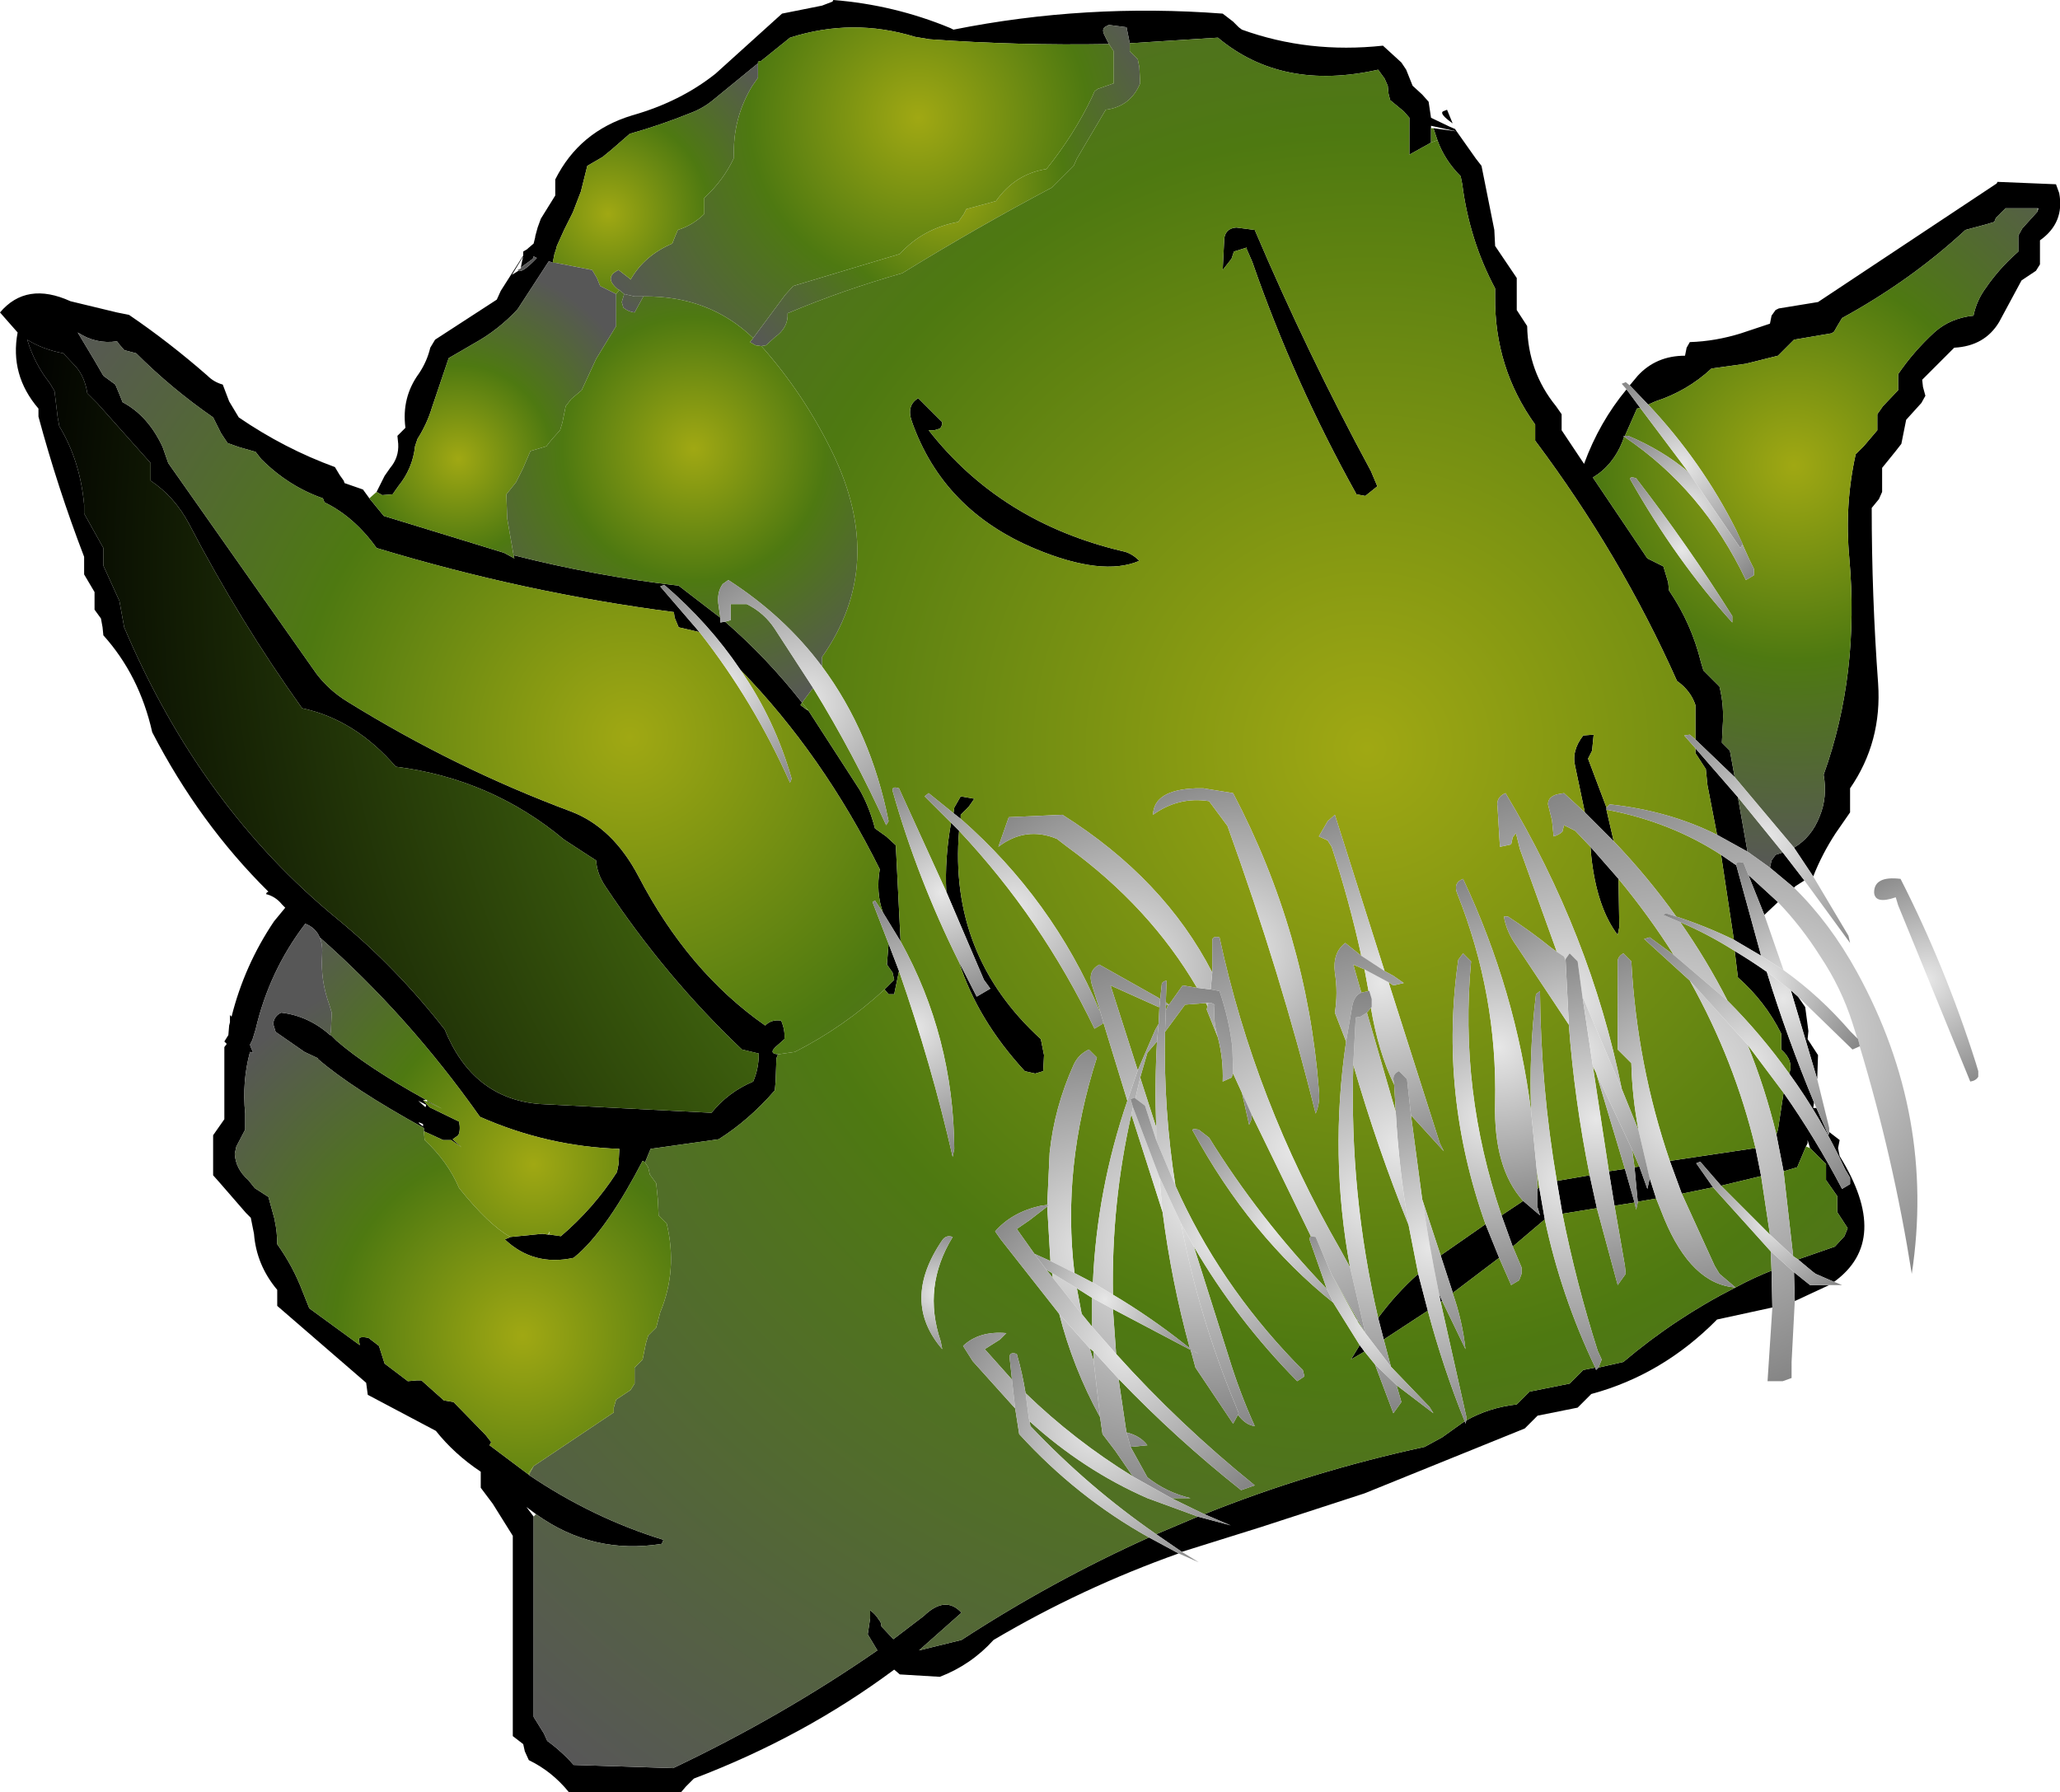
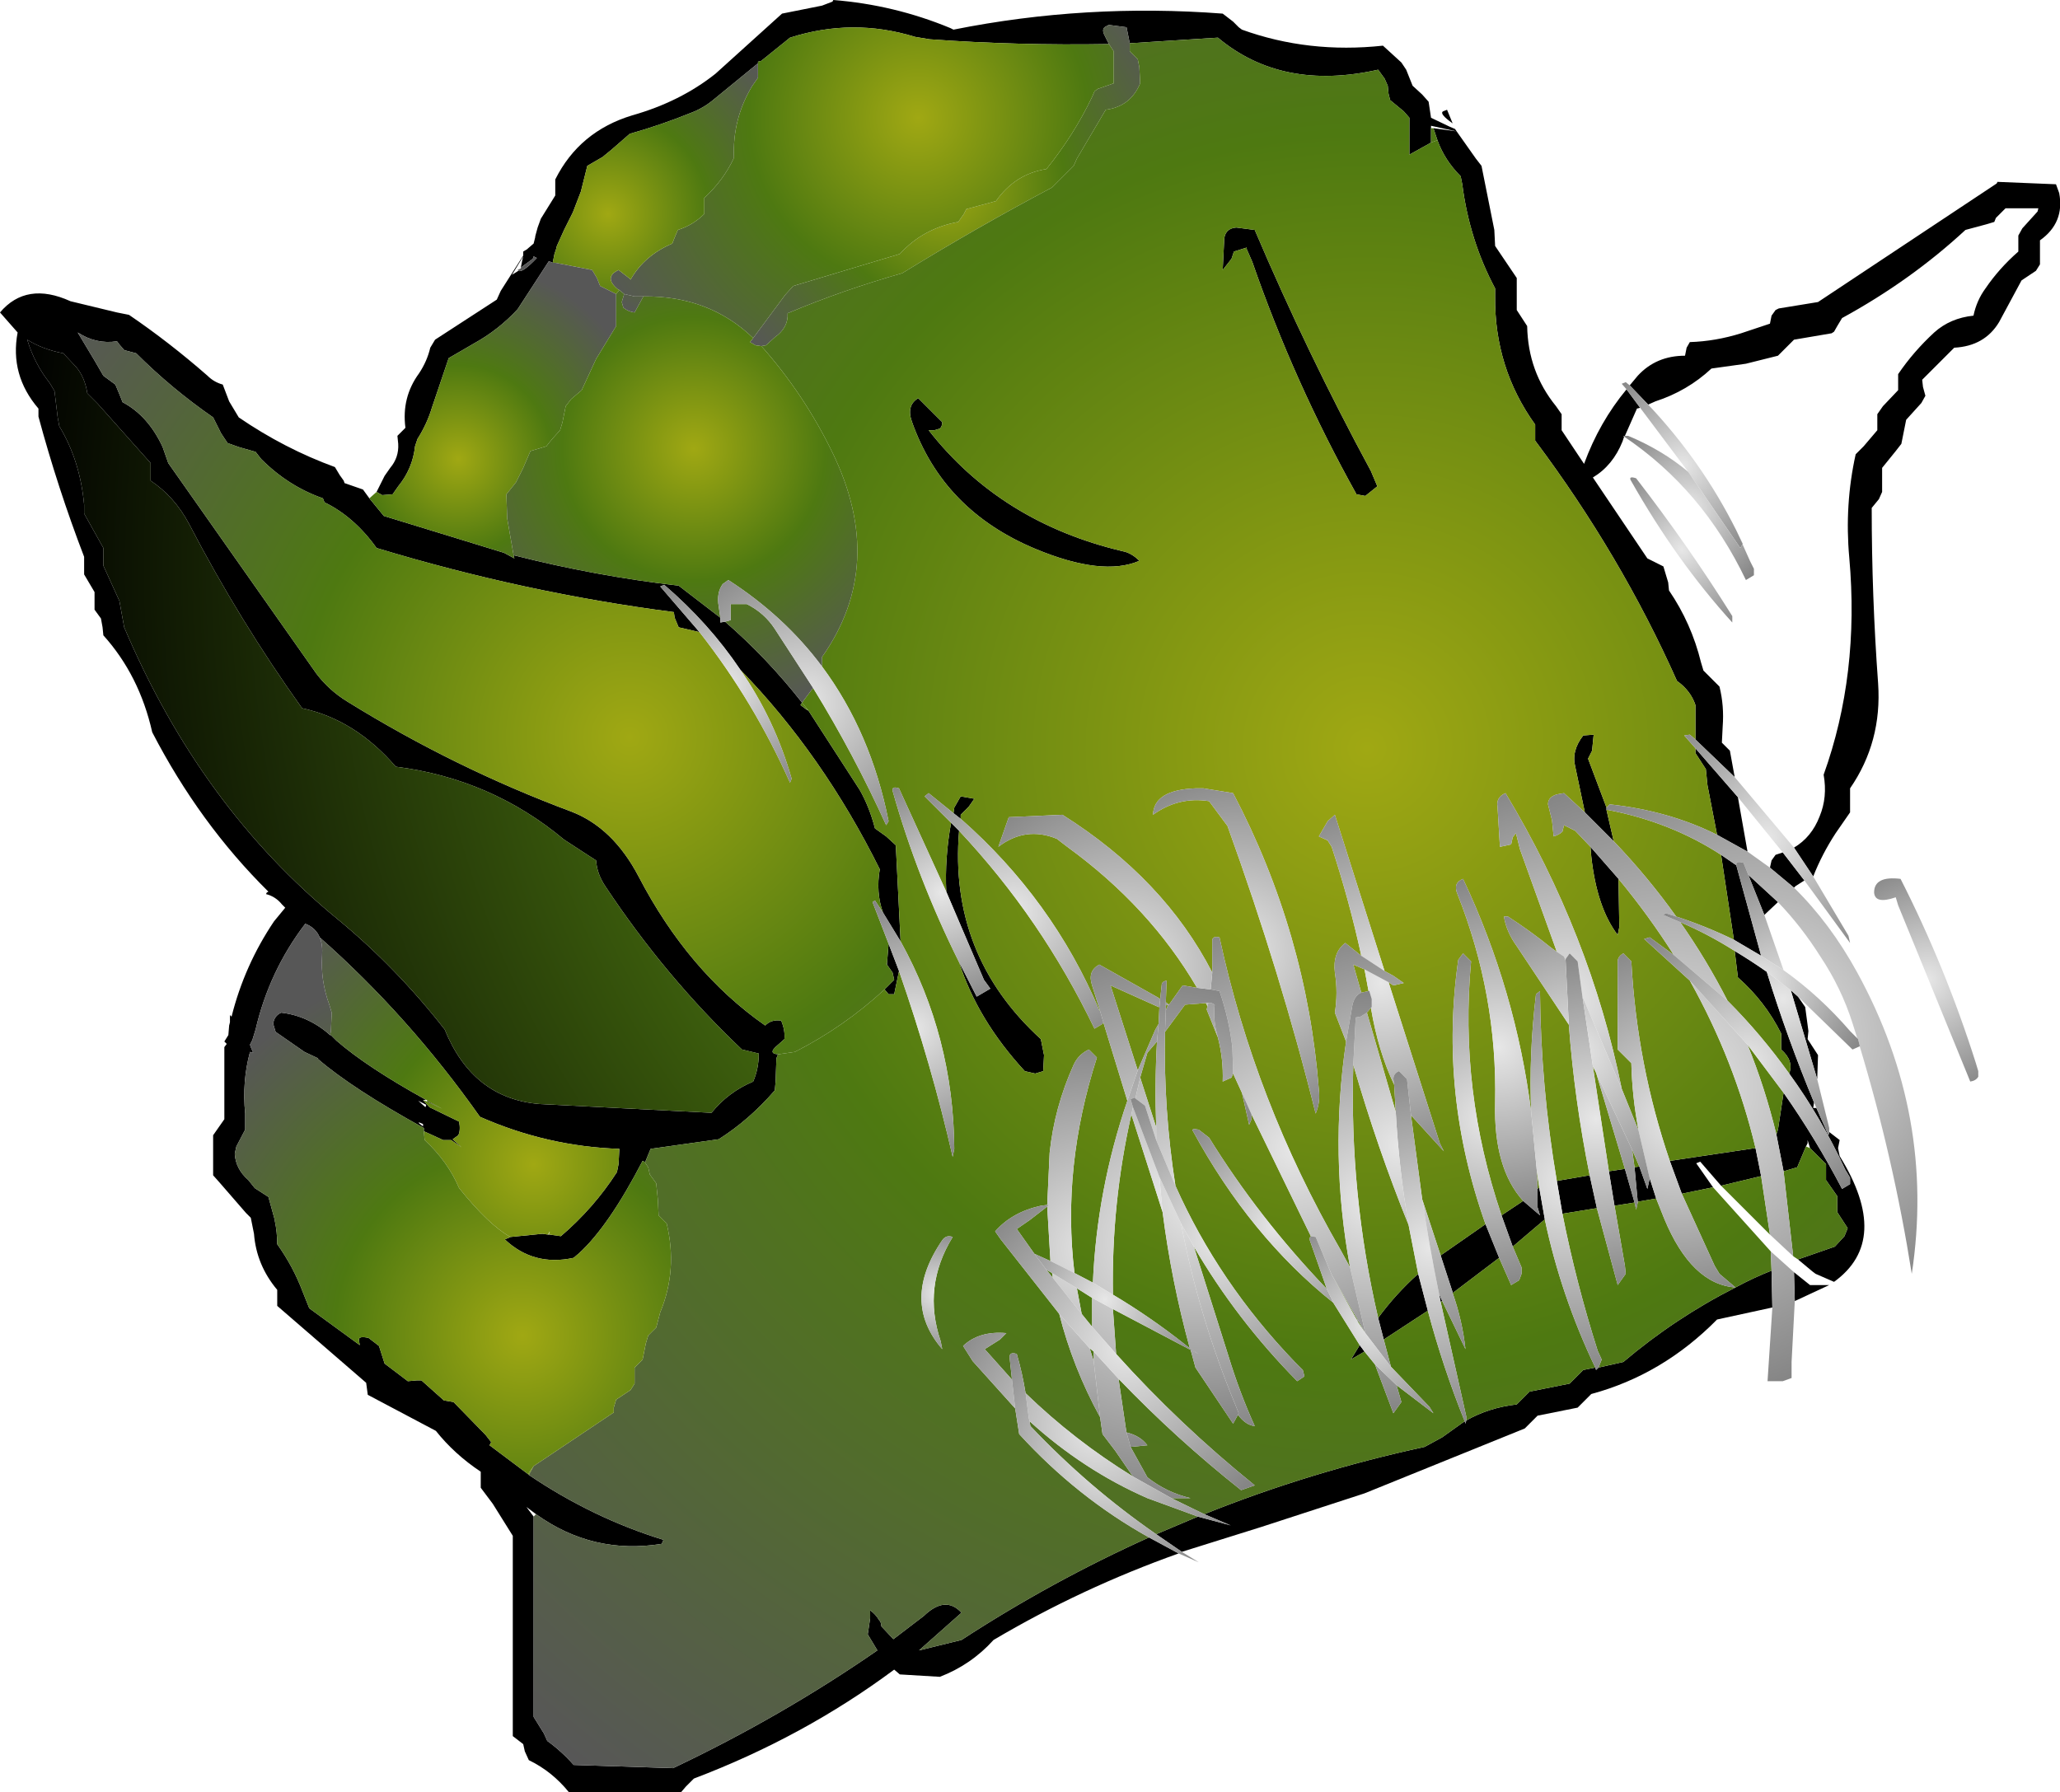
<svg xmlns="http://www.w3.org/2000/svg" height="111.85px" width="128.55px">
  <g transform="matrix(1.0, 0.0, 0.0, 1.0, 67.3, 56.0)">
    <path d="M3.2 -53.3 L3.1 -53.8 3.0 -54.3 1.85 -54.45 1.85 -54.4 Q1.4 -54.3 1.6 -53.85 L1.9 -53.25 Q-3.8 -53.15 -9.3 -53.55 L-10.2 -53.7 Q-14.1 -54.9 -18.0 -53.65 L-19.8 -52.2 -20.0 -52.15 -20.0 -52.05 -22.75 -49.8 Q-23.4 -49.25 -24.2 -48.95 -26.05 -48.2 -28.0 -47.65 L-29.15 -46.65 -29.7 -46.2 -30.65 -45.65 -31.05 -44.05 -31.55 -42.75 -32.1 -41.65 -32.55 -40.65 -32.6 -40.45 -32.7 -40.15 -32.8 -39.65 -32.8 -39.6 -33.05 -39.7 -35.0 -36.7 Q-36.2 -35.4 -37.75 -34.55 L-38.35 -34.2 -39.3 -33.65 -40.35 -30.55 Q-40.65 -29.55 -41.25 -28.6 L-41.4 -28.15 Q-41.55 -26.75 -42.45 -25.65 L-42.8 -25.15 -43.45 -25.1 -43.8 -25.3 -43.3 -26.3 -42.95 -26.8 Q-42.4 -27.45 -42.45 -28.3 L-42.5 -28.8 -42.0 -29.3 Q-42.25 -31.2 -41.15 -32.7 -40.65 -33.45 -40.45 -34.3 L-40.15 -34.8 -36.3 -37.3 -36.05 -37.85 -34.65 -40.05 -34.65 -40.3 -34.4 -40.45 -34.35 -40.5 -34.0 -40.8 -33.9 -41.2 -33.9 -41.25 -33.75 -41.8 -33.55 -42.35 -32.65 -43.8 -32.65 -44.3 -32.65 -44.8 Q-31.15 -47.8 -27.85 -48.8 -24.85 -49.65 -22.65 -51.4 L-18.5 -55.15 -16.0 -55.65 -15.35 -55.9 -15.3 -56.0 Q-11.5 -55.7 -8.0 -54.25 L-7.8 -54.15 Q0.45 -55.8 9.0 -55.15 L9.65 -54.65 10.0 -54.3 10.2 -54.15 Q14.35 -52.65 19.0 -53.15 L20.15 -52.1 20.45 -51.65 20.85 -50.65 21.45 -50.1 21.85 -49.65 22.0 -48.65 23.15 -48.1 23.5 -47.95 23.6 -47.8 22.0 -48.15 22.0 -48.0 22.0 -47.1 20.65 -46.35 20.65 -46.65 20.65 -48.15 20.65 -48.65 20.3 -49.05 19.45 -49.75 19.35 -50.15 19.3 -50.65 19.1 -51.1 18.7 -51.65 Q12.7 -50.3 8.7 -53.65 L3.2 -53.3 M23.35 -48.3 Q22.5 -48.9 22.75 -49.05 L23.0 -49.15 23.35 -48.3 M22.4 -47.25 L22.15 -48.0 23.6 -47.8 24.8 -46.1 25.15 -45.65 25.95 -41.65 26.0 -40.65 27.35 -38.65 27.35 -37.15 27.35 -36.65 28.0 -35.65 Q28.05 -32.8 29.8 -30.65 L30.15 -30.15 30.15 -29.65 30.15 -29.15 31.55 -27.05 Q32.5 -29.65 34.2 -31.7 L35.05 -30.55 34.85 -30.5 34.1 -28.8 34.0 -28.8 34.05 -28.75 33.95 -28.45 Q33.35 -26.95 32.1 -26.2 L35.5 -21.15 36.5 -20.65 36.8 -19.65 36.85 -19.15 Q38.25 -17.1 38.85 -14.65 L39.0 -14.15 40.0 -13.15 Q40.3 -11.95 40.2 -10.65 L40.15 -9.65 40.65 -9.15 40.95 -7.5 38.5 -9.85 38.5 -11.5 38.5 -12.0 Q38.2 -12.9 37.35 -13.5 33.85 -21.35 28.5 -28.5 L28.5 -29.0 28.5 -29.5 Q25.95 -33.05 26.0 -37.5 L26.0 -38.0 Q24.4 -41.0 23.95 -44.5 L23.85 -45.0 Q22.85 -46.0 22.4 -47.25 M34.4 -31.95 L34.9 -32.55 Q36.05 -33.8 37.85 -33.8 L37.95 -34.3 38.15 -34.65 Q39.75 -34.7 41.35 -35.2 L43.15 -35.8 43.25 -36.3 43.5 -36.65 43.7 -36.75 46.15 -37.15 57.3 -44.55 57.35 -44.65 61.0 -44.5 61.2 -43.95 Q61.55 -42.1 60.0 -41.0 L60.0 -40.5 60.0 -39.5 59.75 -39.1 58.85 -38.5 57.45 -35.9 Q56.55 -34.4 54.65 -34.3 L54.15 -33.8 52.65 -32.3 52.7 -31.85 52.85 -31.3 52.6 -30.85 51.65 -29.8 51.55 -29.3 51.35 -28.3 51.0 -27.85 50.15 -26.8 50.15 -26.3 50.15 -25.3 49.95 -24.85 49.5 -24.3 Q49.5 -18.8 49.9 -13.35 50.15 -9.7 48.15 -6.8 L48.15 -6.3 48.15 -5.3 47.25 -4.0 Q46.4 -2.7 45.85 -1.3 L44.65 -3.1 Q45.75 -3.75 46.25 -5.05 46.75 -6.25 46.5 -7.65 48.75 -13.9 48.1 -21.2 47.8 -24.5 48.5 -27.65 L49.0 -28.15 49.85 -29.15 49.85 -29.65 49.85 -30.15 50.2 -30.65 51.15 -31.65 51.15 -32.15 51.15 -32.65 Q52.1 -34.05 53.4 -35.25 54.4 -36.15 55.85 -36.3 56.05 -37.25 56.6 -38.0 57.45 -39.25 58.65 -40.3 L58.65 -40.8 58.65 -41.3 58.9 -41.75 59.85 -42.8 59.9 -43.0 59.85 -43.0 57.85 -43.0 57.25 -42.4 57.15 -42.15 56.65 -42.0 55.35 -41.65 Q51.95 -38.5 47.65 -36.15 L47.35 -35.65 47.15 -35.3 47.0 -35.2 44.65 -34.8 44.15 -34.3 43.65 -33.8 41.65 -33.3 39.5 -33.0 Q38.0 -31.6 36.0 -30.95 L35.55 -30.75 34.4 -31.95 M45.3 -1.05 L44.75 -0.7 44.65 -0.6 43.15 -1.85 43.25 -2.3 43.5 -2.65 43.95 -2.8 45.3 -1.05 M44.9 6.2 L45.35 6.85 45.55 8.35 45.5 8.85 46.15 9.85 46.1 11.35 44.45 5.8 44.9 6.2 M46.85 14.65 L47.5 15.15 47.4 15.65 47.5 16.15 Q50.75 21.4 47.15 24.0 L46.0 23.5 45.8 23.35 44.9 22.6 47.2 21.8 47.8 21.15 48.0 20.65 47.35 19.65 47.35 19.15 47.35 18.65 46.65 17.65 46.65 17.15 46.65 16.65 45.65 15.65 45.5 15.15 45.5 15.35 45.4 15.55 44.85 16.85 44.0 17.1 43.55 14.8 43.65 14.5 44.0 12.2 Q46.0 15.05 47.65 18.2 L48.15 17.9 48.15 17.5 47.85 17.0 Q46.35 13.75 44.35 11.0 44.65 10.2 43.85 9.5 L43.85 9.0 43.85 8.5 Q42.85 6.5 41.15 5.0 L40.95 3.35 Q41.95 3.95 42.95 4.65 44.25 8.85 45.9 12.8 L45.85 13.15 46.05 13.15 46.8 14.85 46.85 14.65 M46.85 24.2 L44.7 25.2 44.65 23.4 45.65 24.2 46.85 24.2 M43.3 25.6 L39.85 26.35 Q36.45 29.8 32.0 31.0 L31.15 31.85 28.65 32.35 27.85 33.15 17.85 37.2 11.4 39.3 6.45 40.85 4.85 39.75 7.45 38.65 9.5 39.2 7.85 38.5 Q14.45 35.85 21.6 34.3 L22.7 33.7 24.1 32.7 24.15 32.85 24.2 32.65 Q25.6 31.85 27.35 31.65 L28.15 30.85 30.65 30.35 31.5 29.5 32.25 29.35 32.3 29.5 32.45 29.35 34.0 29.0 Q37.25 26.25 41.0 24.35 42.1 23.75 43.25 23.3 L43.3 25.6 M6.25 40.95 Q0.2 43.1 -5.3 46.35 -6.7 47.9 -8.65 48.65 L-11.15 48.5 -11.5 48.2 Q-17.15 52.4 -24.0 55.0 L-24.5 55.5 -24.8 55.85 -31.8 55.85 Q-32.85 54.55 -34.3 53.85 L-34.55 53.3 -34.65 52.85 -35.3 52.35 -35.3 42.85 -35.3 39.85 -36.55 37.85 -37.3 36.85 -37.3 36.35 -37.3 35.85 Q-38.95 34.75 -40.1 33.3 L-44.35 31.05 -44.45 30.3 -50.0 25.5 -50.0 25.0 -50.0 24.5 Q-51.3 22.95 -51.45 21.0 L-51.65 20.0 -51.8 19.85 -51.95 19.7 -53.6 17.8 -54.0 17.35 -54.0 15.85 -54.0 14.85 -53.3 13.85 -53.3 10.35 -53.3 9.35 -53.15 9.15 -53.3 9.0 -53.05 8.6 -53.0 8.0 -52.95 7.8 -52.95 7.35 -52.85 7.45 Q-52.05 4.25 -50.2 1.5 L-49.5 0.65 -49.7 0.45 Q-50.1 -0.05 -50.7 -0.2 L-50.65 -0.3 -50.55 -0.35 Q-54.85 -4.6 -57.8 -10.3 -58.6 -13.85 -60.85 -16.35 L-60.9 -16.85 -61.0 -17.4 -61.4 -17.95 -61.4 -18.5 -61.4 -19.05 -62.05 -20.15 -62.05 -20.7 -62.05 -21.25 Q-63.7 -25.55 -64.9 -30.0 L-64.9 -30.5 Q-66.7 -32.6 -66.2 -35.25 L-67.3 -36.5 Q-65.65 -38.45 -62.9 -37.2 L-60.0 -36.5 -59.25 -36.35 Q-56.75 -34.65 -54.35 -32.55 -53.95 -32.15 -53.4 -32.0 L-53.0 -30.95 -52.4 -29.95 Q-49.55 -28.0 -46.4 -26.85 L-46.1 -26.35 -45.85 -26.0 -45.8 -25.85 -44.65 -25.45 -44.25 -24.9 -43.8 -24.35 -43.35 -23.8 -35.85 -21.5 -35.2 -21.15 -35.25 -21.35 Q-30.15 -20.05 -24.95 -19.45 L-22.35 -17.45 -22.35 -17.15 -22.05 -17.2 Q-19.45 -14.95 -17.25 -12.15 L-17.35 -12.0 -16.95 -11.7 -16.85 -11.65 -13.65 -6.7 Q-13.05 -5.65 -12.7 -4.3 L-12.0 -3.8 -11.4 -3.25 -11.1 2.75 -12.2 0.95 Q-12.65 -0.3 -12.4 -1.75 -15.95 -8.9 -21.1 -14.2 -23.05 -17.1 -25.85 -19.5 L-26.1 -19.4 -23.65 -16.55 -24.95 -16.85 -25.2 -17.45 -25.25 -17.8 Q-34.55 -19.0 -43.8 -21.8 -45.2 -23.75 -47.05 -24.65 L-47.15 -24.9 Q-49.3 -25.65 -51.0 -27.35 L-51.35 -27.8 -52.4 -28.1 -53.1 -28.35 -53.5 -28.95 -54.0 -29.95 Q-56.6 -31.75 -58.8 -33.95 L-59.55 -34.15 -59.85 -34.5 -60.0 -34.7 Q-61.3 -34.5 -62.45 -35.25 L-61.4 -33.5 -60.85 -32.55 -60.1 -32.0 -59.85 -31.4 -59.65 -30.9 Q-58.05 -30.05 -57.15 -28.1 L-56.8 -27.1 -47.55 -13.95 Q-46.75 -12.9 -45.6 -12.2 -38.9 -8.05 -31.65 -5.35 -29.05 -4.35 -27.45 -1.3 -24.35 4.65 -19.55 8.0 -19.15 7.6 -18.55 7.7 -18.3 8.3 -18.35 8.85 L-18.8 9.25 Q-19.4 9.75 -18.75 9.8 L-18.85 10.05 -18.9 11.5 -18.95 12.05 Q-20.55 13.9 -22.45 15.1 L-26.7 15.7 -27.05 16.55 -27.1 16.5 -27.2 16.45 Q-29.3 20.5 -31.15 22.2 L-31.5 22.5 Q-34.0 23.05 -35.8 21.35 L-35.55 21.25 -35.45 21.2 -33.45 21.0 -33.1 21.05 -33.05 21.05 -33.0 21.05 -32.3 21.15 Q-30.25 19.4 -28.8 17.15 L-28.7 16.65 -28.65 15.7 Q-33.15 15.55 -37.35 13.7 -41.8 7.4 -47.35 2.5 -47.6 1.9 -48.25 1.65 -50.5 4.6 -51.35 8.25 L-51.55 8.9 -51.7 9.2 -51.65 9.35 -51.5 9.7 -51.7 9.65 Q-52.2 11.5 -52.0 13.5 L-52.0 14.5 -52.55 15.55 -52.65 16.0 Q-52.6 16.95 -51.8 17.65 L-51.4 18.15 -50.55 18.7 -50.15 20.15 -50.15 20.2 Q-50.0 20.9 -50.0 21.65 -49.0 23.05 -48.4 24.65 L-48.0 25.65 -44.85 27.95 -44.9 27.65 Q-44.95 27.35 -44.3 27.5 L-43.65 28.0 -43.3 29.1 -41.85 30.2 -41.3 30.15 -41.0 30.15 -39.6 31.4 -39.0 31.5 -37.0 33.55 -36.65 34.0 -36.75 34.2 -34.35 36.0 -34.3 36.05 Q-30.3 38.75 -25.9 40.1 L-26.0 40.35 Q-30.3 41.05 -33.85 38.5 L-34.45 38.05 -34.0 38.65 -34.0 48.15 -34.0 51.15 -33.35 52.2 -33.15 52.65 Q-32.25 53.3 -31.5 54.15 L-25.3 54.35 Q-18.55 51.15 -12.55 47.0 L-13.15 46.0 -13.0 45.0 -13.0 44.5 Q-12.65 44.75 -12.45 45.1 -12.3 45.25 -12.3 45.5 L-11.55 46.3 -9.65 44.85 Q-8.3 43.55 -7.3 44.65 L-9.95 47.0 -7.3 46.35 Q-1.7 42.7 4.4 39.95 L6.25 40.95 M10.5 -40.45 L10.5 -40.55 9.7 -40.3 9.55 -39.85 9.0 -39.15 9.1 -41.15 Q9.2 -41.75 9.85 -41.8 L11.0 -41.65 Q14.3 -33.9 18.25 -26.6 L18.65 -25.65 17.9 -25.05 17.35 -25.15 Q13.45 -32.15 10.85 -39.65 L10.5 -40.45 M3.8 -21.0 Q1.5 -20.0 -2.7 -21.75 -8.45 -24.15 -10.4 -29.7 -10.75 -30.7 -10.0 -31.15 L-9.0 -30.15 -8.5 -29.65 Q-8.5 -29.4 -8.65 -29.25 L-9.0 -29.15 -9.35 -29.15 Q-4.85 -23.4 2.75 -21.6 3.3 -21.5 3.8 -21.0 M22.6 22.35 L25.4 20.4 26.25 22.5 23.35 24.7 23.35 24.65 22.6 22.35 M26.4 19.85 L27.75 18.95 28.8 19.85 28.65 19.35 28.65 18.2 28.75 18.1 29.1 20.1 27.1 21.8 26.4 19.85 M29.85 17.7 L31.9 17.35 32.35 19.4 30.2 19.75 29.85 17.7 M36.9 16.45 L42.25 15.65 42.6 17.4 40.1 18.0 38.8 16.5 38.55 16.6 39.6 18.1 37.65 18.5 36.9 16.45 M33.7 -1.15 L33.75 1.85 33.65 2.35 Q32.35 0.65 32.0 -2.55 L31.95 -3.15 33.7 -1.15 M31.6 -5.3 L31.0 -8.15 Q30.75 -9.15 31.5 -10.1 L32.15 -10.15 32.05 -9.15 31.8 -8.65 32.95 -5.6 32.95 -5.45 33.4 -3.5 31.6 -5.3 M39.85 -3.9 L39.25 -7.0 39.15 -8.0 38.5 -9.0 38.5 -9.3 41.15 -6.25 41.75 -2.85 39.85 -3.9 M41.8 -1.4 L43.65 0.3 42.8 1.1 41.8 -1.4 M40.1 -2.65 L41.05 -2.0 42.6 3.65 40.9 2.65 40.1 -2.65 M35.0 16.8 L35.5 18.2 35.65 17.55 36.05 18.8 34.9 19.0 34.7 16.85 35.0 16.8 M21.2 23.5 L21.8 25.8 19.05 27.6 18.7 26.25 Q19.8 24.75 21.2 23.5 M22.6 25.25 L22.5 24.75 22.7 25.2 22.6 25.25 M33.1 17.1 L34.1 16.95 34.7 19.05 33.45 19.25 33.1 17.1 M-7.35 -4.9 L-7.8 -5.25 -7.75 -5.6 -7.35 -6.3 -6.5 -6.15 -6.85 -5.65 -7.35 -5.15 -7.35 -4.9 M-7.95 -4.65 L-7.45 -4.15 Q-8.1 3.6 -2.35 8.85 L-2.15 9.85 -2.2 10.85 -2.7 11.0 -3.35 10.85 Q-6.3 7.65 -7.45 4.05 L-6.35 6.2 -5.5 5.7 -5.9 5.15 -8.25 -0.35 Q-8.35 -2.45 -7.95 -4.65 M17.85 28.35 L17.0 28.85 17.55 27.95 17.85 28.35 M-12.1 5.75 L-11.5 5.15 -11.6 4.7 -11.95 4.2 -11.95 4.15 -11.85 2.9 -11.2 4.6 -11.5 6.05 -11.85 6.05 -12.1 5.75 M-57.9 -26.55 L-57.9 -27.1 -61.2 -30.8 -61.85 -31.45 Q-62.0 -32.45 -62.55 -33.1 L-63.35 -33.95 Q-64.65 -34.2 -65.6 -34.8 -65.15 -33.3 -64.2 -32.1 L-63.9 -31.6 -63.7 -29.95 -63.6 -29.4 Q-62.3 -27.25 -62.05 -24.5 L-62.05 -23.95 -60.85 -21.8 -60.85 -21.25 -60.85 -20.7 -59.85 -18.5 -59.65 -17.4 -59.55 -16.85 Q-54.8 -5.65 -46.25 1.35 -42.55 4.4 -39.55 8.25 -37.8 12.55 -33.65 12.9 L-22.9 13.45 Q-21.85 12.15 -20.3 11.5 -19.95 10.7 -19.95 9.75 L-21.0 9.5 Q-25.75 5.0 -29.5 -0.65 -30.05 -1.45 -30.1 -2.3 L-30.95 -2.85 -32.1 -3.6 Q-36.65 -7.4 -42.6 -8.15 -45.15 -11.1 -48.45 -11.8 -52.35 -17.25 -55.5 -23.3 -56.4 -25.0 -57.9 -26.0 L-57.9 -26.55 M-34.95 -39.1 Q-34.7 -38.95 -33.8 -39.9 L-34.0 -40.0 -34.05 -39.85 -34.8 -39.3 -34.7 -39.8 -34.65 -40.0 -35.35 -38.85 -34.95 -39.1 M-40.9 12.65 L-40.5 13.1 -38.65 14.0 Q-38.55 14.55 -38.7 14.85 L-39.05 15.1 -39.0 15.15 -38.5 15.6 -39.15 15.15 -39.65 15.15 -40.85 14.6 -40.85 14.4 Q-45.3 11.95 -47.45 10.1 L-47.45 10.05 -48.3 9.65 -50.1 8.4 -50.25 7.9 Q-50.2 7.4 -49.75 7.2 -48.05 7.4 -46.7 8.6 L-46.65 8.6 -46.3 8.95 Q-44.4 10.6 -40.7 12.65 L-40.9 12.65 M-40.65 12.7 L-39.7 13.2 -40.65 12.75 -40.65 12.7 M-40.9 14.15 Q-41.45 13.9 -40.9 14.3 L-40.9 14.15 M-40.7 12.95 L-40.8 12.9 -41.2 12.7 -40.75 13.1 -40.7 12.95" fill="#000000" fill-rule="evenodd" stroke="none" />
    <path d="M1.9 -53.25 L1.6 -53.85 Q1.4 -54.3 1.85 -54.4 L1.85 -54.45 3.0 -54.3 3.1 -53.8 3.2 -53.3 3.2 -52.8 3.7 -52.3 3.8 -51.8 3.85 -50.8 Q3.25 -49.35 1.7 -49.15 L-0.1 -46.1 -0.3 -45.65 -1.3 -44.65 -1.65 -44.3 Q-6.35 -41.8 -11.0 -38.95 -14.7 -37.9 -18.15 -36.45 -18.1 -35.55 -18.95 -34.95 L-19.5 -34.45 -19.8 -34.4 -20.15 -34.45 -20.5 -34.65 -20.3 -34.9 -18.3 -37.6 -17.8 -38.15 -11.15 -40.15 Q-9.7 -41.75 -7.5 -42.15 L-7.15 -42.65 -7.0 -42.95 -5.15 -43.45 Q-3.95 -45.15 -2.0 -45.45 -0.3 -47.55 0.85 -49.95 L1.0 -50.3 1.2 -50.45 2.2 -50.8 2.2 -51.8 2.2 -52.8 1.9 -53.25" fill="url(#gradient0)" fill-rule="evenodd" stroke="none" />
    <path d="M3.2 -53.3 L8.7 -53.65 Q12.7 -50.3 18.7 -51.65 L19.1 -51.1 19.3 -50.65 19.35 -50.15 19.45 -49.75 20.3 -49.05 20.65 -48.65 20.65 -48.15 20.65 -46.65 20.65 -46.35 22.0 -47.1 22.4 -47.25 Q22.85 -46.0 23.85 -45.0 L23.95 -44.5 Q24.4 -41.0 26.0 -38.0 L26.0 -37.5 Q25.95 -33.05 28.5 -29.5 L28.5 -29.0 28.5 -28.5 Q33.85 -21.35 37.35 -13.5 38.2 -12.9 38.5 -12.0 L38.5 -11.5 38.5 -9.85 38.15 -10.15 37.8 -10.1 38.5 -9.3 38.5 -9.0 39.15 -8.0 39.25 -7.0 39.85 -3.9 Q36.85 -5.4 33.15 -5.8 L32.95 -5.6 31.8 -8.65 32.05 -9.15 32.15 -10.15 31.5 -10.1 Q30.75 -9.15 31.0 -8.15 L31.6 -5.3 30.3 -6.5 30.0 -6.45 Q29.65 -6.4 29.45 -6.2 29.3 -6.05 29.3 -5.8 L29.55 -4.8 29.65 -3.8 Q30.0 -3.9 30.2 -4.1 L30.3 -4.5 31.0 -4.15 31.95 -3.15 32.0 -2.55 Q32.35 0.65 33.65 2.35 L33.75 1.85 33.7 -1.15 Q35.6 1.15 37.15 3.6 L35.65 2.5 35.3 2.6 38.15 5.2 Q40.95 10.2 42.25 15.65 L36.9 16.45 Q34.85 10.45 34.5 4.0 L34.0 3.5 Q33.65 3.7 33.65 4.0 L33.65 9.5 34.5 10.35 Q34.55 12.45 34.95 14.55 L33.9 11.95 Q31.95 2.3 26.65 -6.5 26.05 -6.25 26.15 -5.65 L26.3 -3.15 27.0 -3.3 27.1 -3.75 27.3 -4.0 27.55 -3.0 29.85 3.4 29.5 3.15 Q28.2 2.1 26.8 1.2 L26.55 1.2 Q26.7 2.15 27.35 3.05 L30.6 7.95 Q30.95 12.65 31.9 17.35 L29.85 17.7 Q28.85 11.85 28.8 5.85 L28.55 6.05 Q28.1 9.8 28.25 13.4 27.3 5.85 24.0 -1.15 23.35 -0.9 23.65 -0.2 26.15 6.1 26.0 12.85 25.9 16.9 27.75 18.95 L26.4 19.85 Q23.75 12.05 24.5 4.0 L24.0 3.5 23.7 3.9 Q22.5 12.25 25.4 20.4 L22.6 22.35 21.45 18.85 20.75 13.6 22.8 15.85 22.55 15.35 19.35 5.3 19.65 5.5 20.3 5.35 19.65 4.9 19.1 4.6 16.0 -5.15 15.55 -4.75 15.0 -3.8 15.55 -3.55 15.8 -3.15 Q16.9 0.2 17.65 3.65 L16.65 2.85 Q15.85 3.45 16.0 4.7 16.2 5.95 16.0 7.2 L16.7 9.0 Q15.65 16.1 16.95 23.1 L16.35 22.0 Q11.0 12.7 8.8 2.5 8.35 2.4 8.35 2.7 L8.35 4.7 Q5.35 -1.15 -1.0 -5.15 L-4.35 -5.0 -4.65 -4.15 -5.0 -3.15 Q-3.3 -4.45 -1.35 -3.65 L-0.7 -3.15 Q4.45 0.6 7.4 5.65 L6.8 5.55 6.5 5.5 5.65 6.7 5.45 6.55 5.5 5.2 Q5.25 5.25 5.2 5.4 L5.1 6.35 4.95 6.25 1.3 4.2 Q0.55 4.6 0.85 5.5 L1.35 7.1 1.3 7.05 Q-1.6 0.15 -7.35 -4.9 L-7.35 -5.15 -6.85 -5.65 -6.5 -6.15 -7.35 -6.3 -7.75 -5.6 -7.8 -5.25 -9.35 -6.5 -9.6 -6.3 -7.95 -4.65 Q-8.35 -2.45 -8.25 -0.35 L-11.2 -6.8 Q-11.65 -6.95 -11.6 -6.65 -10.05 -1.15 -7.45 4.05 -6.3 7.65 -3.35 10.85 L-2.7 11.0 -2.2 10.85 -2.15 9.85 -2.35 8.85 Q-8.1 3.6 -7.45 -4.15 -2.3 1.35 1.0 8.2 L1.5 7.9 1.55 7.8 3.05 12.7 Q1.15 18.25 0.9 24.05 L-0.25 23.45 Q-1.05 16.85 1.15 10.0 L0.65 9.5 Q0.0 9.8 -0.3 10.45 -1.5 13.1 -1.8 15.95 L-1.95 19.2 -2.35 19.25 Q-4.15 19.65 -5.2 20.85 L-4.85 21.35 -1.2 26.0 Q-0.35 29.35 1.35 32.45 L1.5 33.5 2.3 34.55 3.4 36.15 Q-0.25 33.9 -3.3 30.95 -3.5 29.7 -3.85 28.5 -4.3 28.35 -4.3 28.7 L-4.15 30.1 -5.85 28.2 -4.9 27.6 -4.5 27.2 Q-6.2 27.05 -7.2 28.0 L-6.6 28.95 -3.95 31.9 -3.7 33.5 Q-0.1 37.45 4.4 39.95 -1.7 42.7 -7.3 46.35 L-9.95 47.0 -7.3 44.65 Q-8.3 43.55 -9.65 44.85 L-11.55 46.3 -12.3 45.5 Q-12.3 45.25 -12.45 45.1 -12.65 44.75 -13.0 44.5 L-13.0 45.0 -13.15 46.0 -12.55 47.0 Q-18.55 51.15 -25.3 54.35 L-31.5 54.15 Q-32.25 53.3 -33.15 52.65 L-33.35 52.2 -34.0 51.15 -34.0 48.15 -34.0 38.65 -33.85 38.5 Q-30.3 41.05 -26.0 40.35 L-25.9 40.1 Q-30.3 38.75 -34.3 36.05 L-34.0 35.5 -29.0 32.15 -29.0 31.85 -28.85 31.35 -27.95 30.75 -27.7 30.35 -27.7 29.85 -27.7 29.35 -27.2 28.85 -27.0 27.85 -26.85 27.35 -26.35 26.85 -26.1 25.9 Q-25.0 23.25 -25.7 20.35 L-26.2 19.85 -26.25 18.85 -26.35 17.85 -26.75 17.3 -26.85 16.85 -27.05 16.55 -26.7 15.7 -22.45 15.1 Q-20.55 13.9 -18.95 12.05 L-18.9 11.5 -18.85 10.05 -18.75 9.8 -17.7 9.65 Q-14.65 8.1 -12.1 5.75 L-11.85 6.05 -11.5 6.05 -11.2 4.6 Q-9.15 10.5 -7.85 16.2 L-7.75 15.7 Q-7.8 8.7 -11.1 2.75 L-11.4 -3.25 -12.0 -3.8 -12.7 -4.3 Q-13.05 -5.65 -13.65 -6.7 L-16.85 -11.65 -17.25 -12.15 -16.65 -12.95 -16.55 -13.05 Q-14.0 -8.9 -12.0 -4.5 L-11.85 -4.75 Q-12.95 -10.3 -16.0 -14.4 L-16.0 -14.5 -16.0 -15.0 Q-11.95 -20.75 -15.35 -27.75 -17.1 -31.35 -19.7 -34.3 L-19.8 -34.4 -19.5 -34.45 -18.95 -34.95 Q-18.1 -35.55 -18.15 -36.45 -14.7 -37.9 -11.0 -38.95 -6.35 -41.8 -1.65 -44.3 L-1.3 -44.65 -0.3 -45.65 -0.1 -46.1 1.7 -49.15 Q3.25 -49.35 3.85 -50.8 L3.8 -51.8 3.7 -52.3 3.2 -52.8 3.2 -53.3 M3.8 -21.0 Q3.3 -21.5 2.75 -21.6 -4.85 -23.4 -9.35 -29.15 L-9.0 -29.15 -8.65 -29.25 Q-8.5 -29.4 -8.5 -29.65 L-9.0 -30.15 -10.0 -31.15 Q-10.75 -30.7 -10.4 -29.7 -8.45 -24.15 -2.7 -21.75 1.5 -20.0 3.8 -21.0 M10.5 -40.45 L10.85 -39.65 Q13.45 -32.15 17.35 -25.15 L17.9 -25.05 18.65 -25.65 18.25 -26.6 Q14.3 -33.9 11.0 -41.65 L9.85 -41.8 Q9.2 -41.75 9.1 -41.15 L9.0 -39.15 9.55 -39.85 9.7 -40.3 10.5 -40.55 10.5 -40.45 M9.65 -6.5 L7.8 -6.8 7.3 -6.8 Q4.7 -6.7 4.65 -5.15 6.25 -6.3 8.15 -6.0 L9.3 -4.45 Q12.65 4.85 14.8 13.5 15.1 12.8 15.0 12.0 14.25 2.25 9.65 -6.5 M33.4 -3.5 L32.95 -5.45 33.05 -5.45 Q36.95 -4.7 40.1 -2.65 L40.9 2.65 Q39.15 1.8 37.3 1.2 35.55 -1.25 33.4 -3.5 M40.95 3.35 L41.15 5.0 Q42.85 6.5 43.85 8.5 L43.85 9.0 43.85 9.5 Q44.65 10.2 44.35 11.0 42.6 8.55 40.5 6.45 39.2 3.9 37.55 1.55 39.3 2.3 40.95 3.35 M44.0 12.2 L43.65 14.5 43.55 14.8 Q42.85 11.9 41.75 9.2 L44.0 12.2 M44.0 17.1 L44.85 16.85 45.4 15.55 45.65 15.65 46.65 16.65 46.65 17.15 46.65 17.65 47.35 18.65 47.35 19.15 47.35 19.65 48.0 20.65 47.8 21.15 47.2 21.8 44.9 22.6 44.6 22.4 44.0 17.1 M43.15 21.05 L40.1 18.0 42.6 17.4 43.15 21.05 M39.6 18.1 L43.2 22.1 43.25 23.3 Q42.1 23.75 41.0 24.35 L40.0 23.5 39.7 23.0 37.65 18.5 39.6 18.1 M32.1 10.55 L32.3 10.95 34.1 16.95 33.1 17.1 32.1 10.55 M34.55 15.75 L35.0 16.8 34.7 16.85 34.55 15.75 M28.6 17.05 L28.75 18.1 28.65 18.2 28.6 17.05 M29.1 20.1 Q30.1 24.85 32.25 29.35 L31.5 29.5 30.65 30.35 28.15 30.85 27.35 31.65 Q25.6 31.85 24.2 32.65 L24.2 32.4 22.6 25.25 22.7 25.2 24.15 28.2 Q23.95 26.4 23.35 24.7 L26.25 22.5 27.0 24.2 27.5 23.9 27.65 23.5 27.65 23.1 27.1 21.8 29.1 20.1 M32.45 29.35 L32.65 28.85 32.4 28.3 Q31.05 24.05 30.2 19.75 L32.35 19.4 33.65 24.2 34.15 23.5 34.1 23.0 33.45 19.25 34.7 19.05 34.8 19.5 34.9 19.05 34.9 19.0 36.05 18.8 36.55 20.05 Q38.25 24.15 41.0 24.35 37.25 26.25 34.0 29.0 L32.45 29.35 M20.6 20.45 L21.2 23.5 Q19.8 24.75 18.7 26.25 16.9 18.5 17.15 10.45 18.65 15.65 20.6 20.45 M21.8 25.8 Q22.75 29.35 24.1 32.7 L22.7 33.7 21.6 34.3 Q14.45 35.85 7.85 38.5 L5.8 37.5 7.0 37.5 Q5.5 37.15 4.3 36.2 L3.25 34.3 4.3 34.2 Q3.85 33.6 3.0 33.4 L2.95 33.1 2.5 30.05 Q6.1 33.8 10.15 37.0 L11.0 36.7 Q6.3 32.9 2.35 28.5 L2.15 25.7 7.0 28.25 7.3 29.35 9.65 32.85 9.95 32.3 Q10.45 32.95 11.0 33.0 10.05 30.9 9.35 28.6 L7.2 21.8 Q9.85 26.35 13.65 30.2 L14.1 29.9 14.0 29.5 13.5 29.0 Q8.75 24.05 6.05 18.0 5.3 13.25 5.4 8.4 L6.65 6.7 7.95 6.6 8.05 6.8 8.0 7.0 8.7 8.75 Q9.05 10.1 9.0 11.5 L9.55 11.25 9.65 11.0 10.2 12.2 10.65 14.2 10.8 13.85 10.8 13.55 14.5 21.15 14.4 21.3 15.5 24.45 Q11.25 20.0 8.15 15.0 L7.5 14.5 Q7.0 14.4 7.15 14.6 10.7 21.15 15.9 25.3 L17.55 27.95 17.0 28.85 17.85 28.35 18.5 29.15 19.65 32.2 20.15 31.5 19.85 30.45 22.15 32.2 21.9 31.8 19.5 29.3 19.05 27.6 21.8 25.8 M19.7 11.7 L19.8 13.4 18.0 7.2 18.25 6.9 Q18.7 9.6 19.7 11.7 M17.65 5.95 L17.15 4.2 17.85 4.5 18.1 5.85 17.65 5.95 M5.6 6.7 L5.45 7.05 5.45 6.75 5.6 6.7 M5.05 6.85 L5.0 7.9 4.8 8.25 3.7 10.8 2.0 5.5 5.0 6.85 5.05 6.85 M4.9 9.0 Q4.75 11.65 4.85 14.35 L3.85 11.25 4.3 9.7 4.9 9.0 M2.15 24.8 Q2.05 19.1 3.3 13.55 L5.25 19.65 Q5.8 23.95 6.95 28.15 L6.7 27.95 Q4.5 26.2 2.15 24.8 M17.5 26.5 L17.9 27.2 17.4 26.45 17.5 26.5 17.3 26.25 15.8 23.55 17.5 26.5 M0.85 25.0 L0.85 26.8 0.2 26.0 -0.1 24.4 0.85 25.0 M0.95 28.95 L0.7 28.15 0.95 28.35 0.95 28.95 M4.85 39.75 Q0.6 36.8 -3.0 33.0 L-3.05 32.7 Q0.3 35.75 4.3 37.5 L7.45 38.65 4.85 39.75 M-7.85 21.2 Q-8.25 21.05 -8.5 21.4 -11.1 25.2 -8.5 28.2 L-8.6 27.7 Q-9.75 24.3 -7.85 21.2 M-2.75 22.25 L-3.85 20.7 -3.05 20.15 -1.95 19.3 -1.75 22.7 -2.75 22.25 M-1.6 23.75 L-2.0 23.25 -1.65 23.45 -1.6 23.75" fill="url(#gradient1)" fill-rule="evenodd" stroke="none" />
    <path d="M-20.0 -52.05 L-20.0 -52.15 -19.8 -52.2 -18.0 -53.65 Q-14.1 -54.9 -10.2 -53.7 L-9.3 -53.55 Q-3.8 -53.15 1.9 -53.25 L2.2 -52.8 2.2 -51.8 2.2 -50.8 1.2 -50.45 1.0 -50.3 0.85 -49.95 Q-0.3 -47.55 -2.0 -45.45 -3.95 -45.15 -5.15 -43.45 L-7.0 -42.95 -7.15 -42.65 -7.5 -42.15 Q-9.7 -41.75 -11.15 -40.15 L-17.8 -38.15 -18.3 -37.6 -20.3 -34.9 Q-23.05 -37.55 -27.15 -37.5 L-27.7 -37.5 -28.35 -37.65 -28.65 -37.9 -28.75 -37.95 Q-29.65 -38.7 -28.7 -39.15 L-28.05 -38.65 -27.95 -38.55 Q-27.1 -40.05 -25.35 -40.8 L-25.15 -41.3 -25.0 -41.65 Q-24.05 -41.95 -23.35 -42.65 L-23.35 -43.15 -23.35 -43.65 Q-22.15 -44.75 -21.5 -46.15 -21.6 -48.6 -20.35 -50.65 L-20.0 -51.15 -20.0 -51.65 -20.0 -52.05" fill="url(#gradient2)" fill-rule="evenodd" stroke="none" />
    <path d="M22.0 -47.1 L22.0 -48.0 22.15 -48.0 22.4 -47.25 22.0 -47.1 M-16.85 -11.65 L-16.95 -11.7 -17.35 -12.0 -16.85 -11.65" fill="url(#gradient3)" fill-rule="evenodd" stroke="none" />
-     <path d="M35.55 -30.75 L36.0 -30.95 Q38.0 -31.6 39.5 -33.0 L41.65 -33.3 43.65 -33.8 44.15 -34.3 44.65 -34.8 47.0 -35.2 47.15 -35.3 47.35 -35.65 47.65 -36.15 Q51.95 -38.5 55.35 -41.65 L56.65 -42.0 57.15 -42.15 57.25 -42.4 57.85 -43.0 59.85 -43.0 59.85 -42.8 58.9 -41.75 58.65 -41.3 58.65 -40.8 58.65 -40.3 Q57.45 -39.25 56.6 -38.0 56.05 -37.25 55.85 -36.3 54.4 -36.15 53.4 -35.25 52.1 -34.05 51.15 -32.65 L51.15 -32.15 51.15 -31.65 50.2 -30.65 49.85 -30.15 49.85 -29.65 49.85 -29.15 49.0 -28.15 48.5 -27.65 Q47.8 -24.5 48.1 -21.2 48.75 -13.9 46.5 -7.65 46.75 -6.25 46.25 -5.05 45.75 -3.75 44.65 -3.1 L40.95 -7.5 40.65 -9.15 40.15 -9.65 40.2 -10.65 Q40.3 -11.95 40.0 -13.15 L39.0 -14.15 38.85 -14.65 Q38.25 -17.1 36.85 -19.15 L36.8 -19.65 36.5 -20.65 35.5 -21.15 32.1 -26.2 Q33.35 -26.95 33.95 -28.45 L34.05 -28.75 Q38.95 -25.45 41.65 -19.8 L42.15 -20.1 42.15 -20.5 41.9 -21.0 41.05 -22.9 Q38.9 -27.2 35.55 -30.75 M34.1 -28.8 L34.85 -30.5 35.05 -30.55 38.05 -26.55 Q36.45 -27.9 34.3 -28.8 L34.1 -28.8 M34.8 -26.15 Q34.35 -26.3 34.45 -26.05 37.3 -21.0 40.8 -17.15 L40.8 -17.55 Q38.05 -21.95 34.8 -26.15 M43.95 -2.8 L43.5 -2.65 43.25 -2.3 43.15 -1.85 41.75 -2.85 41.15 -6.25 43.95 -2.8" fill="url(#gradient4)" fill-rule="evenodd" stroke="none" />
    <path d="M34.2 -31.7 L33.9 -32.05 34.15 -32.15 34.4 -31.95 35.55 -30.75 Q38.9 -27.2 41.05 -22.9 L41.45 -22.05 41.3 -21.8 38.05 -26.55 35.05 -30.55 34.2 -31.7" fill="url(#gradient5)" fill-rule="evenodd" stroke="none" />
    <path d="M34.1 -28.8 L34.3 -28.8 Q36.45 -27.9 38.05 -26.55 L41.3 -21.8 41.45 -22.05 41.05 -22.9 41.9 -21.0 42.15 -20.5 42.15 -20.1 41.65 -19.8 Q38.95 -25.45 34.05 -28.75 L34.0 -28.8 34.1 -28.8" fill="url(#gradient6)" fill-rule="evenodd" stroke="none" />
    <path d="M34.8 -26.15 Q38.05 -21.95 40.8 -17.55 L40.8 -17.15 Q37.3 -21.0 34.45 -26.05 34.35 -26.3 34.8 -26.15" fill="url(#gradient7)" fill-rule="evenodd" stroke="none" />
    <path d="M9.65 -6.5 Q14.25 2.25 15.0 12.0 15.1 12.8 14.8 13.5 12.65 4.85 9.3 -4.45 L8.15 -6.0 Q6.25 -6.3 4.65 -5.15 4.7 -6.7 7.3 -6.8 L7.8 -6.8 9.65 -6.5" fill="url(#gradient8)" fill-rule="evenodd" stroke="none" />
    <path d="M17.65 3.65 Q16.9 0.2 15.8 -3.15 L15.55 -3.55 15.0 -3.8 15.55 -4.75 16.0 -5.15 19.1 4.6 17.65 3.65 M19.35 5.3 L22.55 15.35 22.8 15.85 20.75 13.6 20.5 11.35 20.0 10.85 Q19.65 11.0 19.65 11.35 L19.7 11.7 Q18.7 9.6 18.25 6.9 L18.3 6.85 18.3 6.35 18.15 5.85 18.1 5.85 17.85 4.5 19.35 5.3" fill="url(#gradient9)" fill-rule="evenodd" stroke="none" />
    <path d="M44.7 25.2 L44.5 29.0 44.5 30.0 43.95 30.2 43.0 30.2 43.3 25.6 43.25 23.3 43.2 22.1 44.65 23.4 44.7 25.2 M42.25 15.65 Q40.95 10.2 38.15 5.2 L41.75 9.2 Q42.85 11.9 43.55 14.8 L44.0 17.1 44.6 22.4 43.15 21.05 42.6 17.4 42.25 15.65 M37.15 3.6 Q35.6 1.15 33.7 -1.15 L31.95 -3.15 31.0 -4.15 30.3 -4.5 30.2 -4.1 Q30.0 -3.9 29.65 -3.8 L29.55 -4.8 29.3 -5.8 Q29.3 -6.05 29.45 -6.2 29.65 -6.4 30.0 -6.45 L30.3 -6.5 31.6 -5.3 33.4 -3.5 Q35.55 -1.25 37.3 1.2 L36.65 1.0 36.5 1.1 37.55 1.55 Q39.2 3.9 40.5 6.45 L37.15 3.6" fill="url(#gradient10)" fill-rule="evenodd" stroke="none" />
    <path d="M27.75 18.95 Q25.9 16.9 26.0 12.85 26.15 6.1 23.65 -0.2 23.35 -0.9 24.0 -1.15 27.3 5.85 28.25 13.4 L28.6 17.05 28.65 18.2 28.65 19.35 28.8 19.85 27.75 18.95" fill="url(#gradient11)" fill-rule="evenodd" stroke="none" />
    <path d="M29.85 3.4 L27.55 -3.0 27.3 -4.0 27.1 -3.75 27.0 -3.3 26.3 -3.15 26.15 -5.65 Q26.05 -6.25 26.65 -6.5 31.95 2.3 33.9 11.95 L31.45 6.2 31.15 4.0 30.65 3.5 30.4 3.85 30.4 3.95 30.3 3.7 29.85 3.4 M32.3 10.95 L34.55 15.75 34.7 16.85 34.9 19.0 34.9 19.05 34.8 19.5 34.7 19.05 34.1 16.95 32.3 10.95" fill="url(#gradient12)" fill-rule="evenodd" stroke="none" />
    <path d="M45.85 -1.3 L48.05 2.4 48.15 2.85 45.3 -1.05 43.95 -2.8 41.15 -6.25 38.5 -9.3 37.8 -10.1 38.15 -10.15 38.5 -9.85 40.95 -7.5 44.65 -3.1 45.85 -1.3" fill="url(#gradient13)" fill-rule="evenodd" stroke="none" />
    <path d="M44.65 -0.6 Q46.9 1.6 48.6 4.7 53.5 13.65 52.0 23.5 50.85 16.25 48.75 9.3 L48.75 9.25 48.65 8.85 48.6 8.8 48.3 7.85 Q47.6 5.65 46.3 3.7 45.1 1.8 43.65 0.3 L41.8 -1.4 41.5 -2.15 Q41.0 -2.3 41.05 -2.0 L40.1 -2.65 Q36.95 -4.7 33.05 -5.45 L32.95 -5.45 32.95 -5.6 33.15 -5.8 Q36.85 -5.4 39.85 -3.9 L41.75 -2.85 43.15 -1.85 44.65 -0.6" fill="url(#gradient14)" fill-rule="evenodd" stroke="none" />
    <path d="M46.1 11.35 L46.85 14.4 46.85 14.65 46.8 14.85 46.05 13.15 45.9 12.8 Q44.25 8.85 42.95 4.65 L44.45 5.8 46.1 11.35 M41.05 -2.0 Q41.0 -2.3 41.5 -2.15 L41.8 -1.4 42.8 1.1 44.0 4.55 42.6 3.65 41.05 -2.0" fill="url(#gradient15)" fill-rule="evenodd" stroke="none" />
    <path d="M51.3 -1.15 Q54.1 4.35 56.0 10.35 L56.15 10.85 56.15 11.2 Q56.0 11.45 55.65 11.5 L51.15 0.5 51.0 0.0 Q49.7 0.45 49.65 -0.3 49.65 -1.35 51.3 -1.15" fill="url(#gradient16)" fill-rule="evenodd" stroke="none" />
    <path d="M48.75 9.3 L48.3 9.5 44.9 6.2 44.45 5.8 42.95 4.65 Q41.95 3.95 40.95 3.35 39.3 2.3 37.55 1.55 L36.5 1.1 36.65 1.0 37.3 1.2 Q39.15 1.8 40.9 2.65 L42.6 3.65 44.0 4.55 Q46.25 6.15 48.15 8.35 L48.6 8.8 48.65 8.85 48.75 9.25 48.75 9.3" fill="url(#gradient17)" fill-rule="evenodd" stroke="none" />
    <path d="M38.15 5.2 L35.3 2.6 35.65 2.5 37.15 3.6 40.5 6.45 Q42.6 8.55 44.35 11.0 46.35 13.75 47.85 17.0 L48.15 17.5 48.15 17.9 47.65 18.2 Q46.0 15.05 44.0 12.2 L41.75 9.2 38.15 5.2" fill="url(#gradient18)" fill-rule="evenodd" stroke="none" />
-     <path d="M47.15 24.0 L47.65 24.2 46.85 24.2 45.65 24.2 44.65 23.4 43.2 22.1 39.6 18.1 38.55 16.6 38.8 16.5 40.1 18.0 43.15 21.05 44.6 22.4 44.9 22.6 45.8 23.35 46.0 23.5 47.15 24.0" fill="url(#gradient19)" fill-rule="evenodd" stroke="none" />
    <path d="M34.95 14.55 Q34.55 12.45 34.5 10.35 L33.65 9.5 33.65 4.0 Q33.65 3.7 34.0 3.5 L34.5 4.0 Q34.85 10.45 36.9 16.45 L37.65 18.5 39.7 23.0 40.0 23.5 41.0 24.35 Q38.25 24.15 36.55 20.05 L36.05 18.8 35.65 17.55 34.95 14.55" fill="url(#gradient20)" fill-rule="evenodd" stroke="none" />
    <path d="M31.9 17.35 Q30.95 12.65 30.6 7.95 L30.4 3.95 30.4 3.85 30.65 3.5 31.15 4.0 31.45 6.2 32.1 10.55 33.1 17.1 33.45 19.25 34.1 23.0 34.15 23.5 33.65 24.2 32.35 19.4 31.9 17.35" fill="url(#gradient21)" fill-rule="evenodd" stroke="none" />
    <path d="M30.6 7.95 L27.35 3.05 Q26.7 2.15 26.55 1.2 L26.8 1.2 Q28.2 2.1 29.5 3.15 L29.85 3.4 30.3 3.7 30.4 3.95 30.6 7.95 M33.9 11.95 L34.95 14.55 35.65 17.55 35.5 18.2 35.0 16.8 34.55 15.75 32.3 10.95 32.1 10.55 31.45 6.2 33.9 11.95" fill="url(#gradient22)" fill-rule="evenodd" stroke="none" />
    <path d="M25.4 20.4 Q22.5 12.25 23.7 3.9 L24.0 3.5 24.5 4.0 Q23.75 12.05 26.4 19.85 L27.1 21.8 27.65 23.1 27.65 23.5 27.5 23.9 27.0 24.2 26.25 22.5 25.4 20.4" fill="url(#gradient23)" fill-rule="evenodd" stroke="none" />
    <path d="M28.25 13.4 Q28.1 9.8 28.55 6.05 L28.8 5.85 Q28.85 11.85 29.85 17.7 L30.2 19.75 Q31.05 24.05 32.4 28.3 L32.65 28.85 32.45 29.35 32.3 29.5 32.25 29.35 Q30.1 24.85 29.1 20.1 L28.75 18.1 28.6 17.05 28.25 13.4" fill="url(#gradient24)" fill-rule="evenodd" stroke="none" />
    <path d="M20.75 13.6 L21.45 18.85 Q21.9 21.8 22.5 24.75 L22.6 25.25 24.2 32.4 24.2 32.65 24.15 32.85 24.1 32.7 Q22.75 29.35 21.8 25.8 L21.2 23.5 20.6 20.45 Q20.0 17.0 19.8 13.4 L19.7 11.7 19.65 11.35 Q19.65 11.0 20.0 10.85 L20.5 11.35 20.75 13.6" fill="url(#gradient25)" fill-rule="evenodd" stroke="none" />
    <path d="M19.1 4.6 L19.65 4.9 20.3 5.35 19.65 5.5 19.35 5.3 17.85 4.5 17.15 4.2 17.65 5.95 Q17.25 6.1 17.1 6.7 L16.7 9.0 16.0 7.2 Q16.2 5.95 16.0 4.7 15.85 3.45 16.65 2.85 L17.65 3.65 19.1 4.6 M21.45 18.85 L22.6 22.35 23.35 24.65 23.35 24.7 Q23.95 26.4 24.15 28.2 L22.7 25.2 22.5 24.75 Q21.9 21.8 21.45 18.85 M19.8 13.4 Q20.0 17.0 20.6 20.45 18.65 15.65 17.15 10.45 L17.3 7.5 17.6 7.45 18.0 7.2 19.8 13.4" fill="url(#gradient26)" fill-rule="evenodd" stroke="none" />
    <path d="M17.15 10.45 Q16.9 18.5 18.7 26.25 L19.05 27.6 19.5 29.3 17.9 27.2 16.95 23.1 Q15.65 16.1 16.7 9.0 L17.1 6.7 Q17.25 6.1 17.65 5.95 L18.1 5.85 18.15 5.85 18.3 6.35 18.3 6.85 18.25 6.9 18.0 7.2 17.6 7.45 17.3 7.5 17.15 10.45 M18.5 29.15 L19.85 30.45 20.15 31.5 19.65 32.2 18.5 29.15" fill="url(#gradient27)" fill-rule="evenodd" stroke="none" />
    <path d="M8.1 6.6 L8.3 6.6 8.5 6.7 Q8.4 7.65 8.65 8.55 L8.7 8.75 8.0 7.0 8.05 6.8 8.1 6.6 M9.65 11.0 L9.65 10.85 9.6 9.35 Q9.4 7.6 8.8 5.85 L8.25 5.75 8.35 4.7 8.35 2.7 Q8.35 2.4 8.8 2.5 11.0 12.7 16.35 22.0 L16.95 23.1 17.9 27.2 17.5 26.5 15.8 23.55 14.8 21.2 14.5 21.15 10.8 13.55 10.2 12.2 9.65 11.0" fill="url(#gradient28)" fill-rule="evenodd" stroke="none" />
    <path d="M7.4 5.65 L8.25 5.75 8.8 5.85 Q9.4 7.6 9.6 9.35 L9.65 10.85 9.65 11.0 9.55 11.25 9.0 11.5 Q9.05 10.1 8.7 8.75 L8.65 8.55 Q8.4 7.65 8.5 6.7 L8.3 6.6 8.1 6.6 7.95 6.6 6.65 6.7 5.4 8.4 5.45 7.05 5.6 6.7 5.65 6.7 6.5 5.5 6.8 5.55 7.4 5.65 M5.0 7.9 L4.9 9.0 4.3 9.7 3.85 11.25 3.55 12.55 3.5 12.5 3.25 12.6 3.4 13.1 3.3 13.55 Q2.05 19.1 2.15 24.8 L0.9 24.05 Q1.15 18.25 3.05 12.7 L3.7 10.8 4.8 8.25 5.0 7.9 M2.5 30.05 L2.95 33.1 3.0 33.4 3.25 34.3 4.3 36.2 Q5.5 37.15 7.0 37.5 L5.8 37.5 3.4 36.15 2.3 34.55 1.5 33.5 1.35 32.45 0.95 28.95 0.95 28.35 2.5 30.05 M0.85 25.0 L2.15 25.7 2.35 28.5 0.85 26.8 0.85 25.0" fill="url(#gradient29)" fill-rule="evenodd" stroke="none" />
    <path d="M5.45 7.05 L5.4 8.4 Q5.3 13.25 6.05 18.0 L4.85 15.15 4.85 14.35 Q4.75 11.65 4.9 9.0 L5.0 7.9 5.05 6.85 5.1 6.35 5.2 5.4 Q5.25 5.25 5.5 5.2 L5.45 6.55 5.45 6.75 5.45 7.05 M5.05 17.45 L6.4 20.35 Q7.5 26.15 9.8 31.7 L10.0 32.2 9.95 32.3 9.65 32.85 7.3 29.35 7.0 28.25 7.5 28.5 6.95 28.15 Q5.8 23.95 5.25 19.65 L5.05 17.45" fill="url(#gradient30)" fill-rule="evenodd" stroke="none" />
    <path d="M8.25 5.75 L7.4 5.65 Q4.45 0.6 -0.7 -3.15 L-1.35 -3.65 Q-3.3 -4.45 -5.0 -3.15 L-4.65 -4.15 -4.35 -5.0 -1.0 -5.15 Q5.35 -1.15 8.35 4.7 L8.25 5.75 M7.95 6.6 L8.1 6.6 8.05 6.8 7.95 6.6 M10.8 13.55 L10.8 13.85 10.65 14.2 10.2 12.2 10.8 13.55" fill="url(#gradient31)" fill-rule="evenodd" stroke="none" />
    <path d="M5.65 6.7 L5.6 6.7 5.45 6.75 5.45 6.55 5.65 6.7 M1.35 7.1 L0.85 5.5 Q0.55 4.6 1.3 4.2 L4.95 6.25 5.1 6.35 5.05 6.85 5.0 6.85 2.0 5.5 3.7 10.8 3.05 12.7 1.55 7.8 1.35 7.1 M4.85 14.35 L4.85 15.15 4.15 13.0 3.55 12.55 3.85 11.25 4.85 14.35 M3.3 13.55 L3.4 13.1 5.05 17.45 5.25 19.65 3.3 13.55 M6.4 20.35 L7.2 21.8 9.35 28.6 Q10.05 30.9 11.0 33.0 10.45 32.95 9.95 32.3 L10.0 32.2 9.8 31.7 Q7.5 26.15 6.4 20.35" fill="url(#gradient32)" fill-rule="evenodd" stroke="none" />
    <path d="M1.35 7.1 L1.55 7.8 1.5 7.9 1.0 8.2 Q-2.3 1.35 -7.45 -4.15 L-7.95 -4.65 -9.6 -6.3 -9.35 -6.5 -7.8 -5.25 -7.35 -4.9 Q-1.6 0.15 1.3 7.05 L1.35 7.1" fill="url(#gradient33)" fill-rule="evenodd" stroke="none" />
    <path d="M-1.95 19.2 L-1.8 15.95 Q-1.5 13.1 -0.3 10.45 0.0 9.8 0.65 9.5 L1.15 10.0 Q-1.05 16.85 -0.25 23.45 L-1.75 22.7 -1.95 19.3 -1.85 19.2 -1.95 19.2 M3.0 33.4 Q3.85 33.6 4.3 34.2 L3.25 34.3 3.0 33.4 M0.7 28.15 L0.95 28.95 1.35 32.45 Q-0.35 29.35 -1.2 26.0 L0.7 28.15 M-1.65 23.45 L-0.1 24.4 0.2 26.0 -1.6 23.75 -1.65 23.45" fill="url(#gradient34)" fill-rule="evenodd" stroke="none" />
    <path d="M15.9 25.3 Q10.7 21.15 7.15 14.6 7.0 14.4 7.5 14.5 L8.15 15.0 Q11.25 20.0 15.5 24.45 L15.9 25.3 M17.5 26.5 L17.4 26.45 17.3 26.25 17.5 26.5" fill="url(#gradient35)" fill-rule="evenodd" stroke="none" />
    <path d="M4.85 15.15 L6.05 18.0 Q8.75 24.05 13.5 29.0 L14.0 29.5 14.1 29.9 13.65 30.2 Q9.85 26.35 7.2 21.8 L6.4 20.35 5.05 17.45 3.4 13.1 3.25 12.6 3.5 12.5 3.55 12.55 4.15 13.0 4.85 15.15" fill="url(#gradient36)" fill-rule="evenodd" stroke="none" />
    <path d="M15.5 24.45 L14.4 21.3 14.5 21.15 14.8 21.2 15.8 23.55 17.3 26.25 17.4 26.45 17.9 27.2 19.5 29.3 21.9 31.8 22.15 32.2 19.85 30.45 18.5 29.15 17.85 28.35 17.55 27.95 15.9 25.3 15.5 24.45" fill="url(#gradient37)" fill-rule="evenodd" stroke="none" />
    <path d="M2.35 28.5 Q6.3 32.9 11.0 36.7 L10.15 37.0 Q6.1 33.8 2.5 30.05 L0.95 28.35 0.7 28.15 -1.2 26.0 -4.85 21.35 -5.2 20.85 Q-4.15 19.65 -2.35 19.25 L-1.95 19.2 -1.85 19.2 -1.95 19.3 -3.05 20.15 -3.85 20.7 -2.75 22.25 -2.0 23.25 -1.6 23.75 0.2 26.0 0.85 26.8 2.35 28.5" fill="url(#gradient38)" fill-rule="evenodd" stroke="none" />
    <path d="M0.9 24.05 L2.15 24.8 Q4.5 26.2 6.7 27.95 L6.95 28.15 7.5 28.5 7.0 28.25 2.15 25.7 0.85 25.0 -0.1 24.4 -1.65 23.45 -2.0 23.25 -2.75 22.25 -1.75 22.7 -0.25 23.45 0.9 24.05" fill="url(#gradient39)" fill-rule="evenodd" stroke="none" />
    <path d="M5.8 37.5 L7.85 38.5 9.5 39.2 7.45 38.65 4.3 37.5 Q0.3 35.75 -3.05 32.7 L-3.1 32.5 -3.3 30.95 Q-0.25 33.9 3.4 36.15 L5.8 37.5 M-4.15 30.1 L-3.95 31.9 -6.6 28.95 -7.2 28.0 Q-6.2 27.05 -4.5 27.2 L-4.9 27.6 -5.85 28.2 -4.15 30.1" fill="url(#gradient40)" fill-rule="evenodd" stroke="none" />
    <path d="M6.45 40.85 L7.5 41.5 6.25 40.95 4.4 39.95 Q-0.1 37.45 -3.7 33.5 L-3.95 31.9 -4.15 30.1 -4.3 28.7 Q-4.3 28.35 -3.85 28.5 -3.5 29.7 -3.3 30.95 L-3.1 32.5 -3.05 32.7 -3.0 33.0 Q0.6 36.8 4.85 39.75 L6.45 40.85" fill="url(#gradient41)" fill-rule="evenodd" stroke="none" />
    <path d="M-32.8 -39.6 L-32.8 -39.65 -32.7 -40.15 -32.6 -40.45 -32.55 -40.65 -32.1 -41.65 -31.55 -42.75 -31.05 -44.05 -30.65 -45.65 -29.7 -46.2 -29.15 -46.65 -28.0 -47.65 Q-26.05 -48.2 -24.2 -48.95 -23.4 -49.25 -22.75 -49.8 L-20.0 -52.05 -20.0 -51.65 -20.0 -51.15 -20.35 -50.65 Q-21.6 -48.6 -21.5 -46.15 -22.15 -44.75 -23.35 -43.65 L-23.35 -43.15 -23.35 -42.65 Q-24.05 -41.95 -25.0 -41.65 L-25.15 -41.3 -25.35 -40.8 Q-27.1 -40.05 -27.95 -38.55 L-28.05 -38.65 -28.7 -39.15 Q-29.65 -38.7 -28.75 -37.95 L-28.65 -37.9 -28.85 -37.65 -29.85 -38.15 -30.05 -38.65 -30.35 -39.15 -32.65 -39.6 -32.8 -39.6" fill="url(#gradient42)" fill-rule="evenodd" stroke="none" />
    <path d="M-18.75 9.8 Q-19.4 9.75 -18.8 9.25 L-18.35 8.85 Q-18.3 8.3 -18.55 7.7 -19.15 7.6 -19.55 8.0 -24.35 4.65 -27.45 -1.3 -29.05 -4.35 -31.65 -5.35 -38.9 -8.05 -45.6 -12.2 -46.75 -12.9 -47.55 -13.95 L-56.8 -27.1 -57.15 -28.1 Q-58.05 -30.05 -59.65 -30.9 L-59.85 -31.4 -60.1 -32.0 -60.85 -32.55 -61.4 -33.5 -62.45 -35.25 Q-61.3 -34.5 -60.0 -34.7 L-59.85 -34.5 -59.55 -34.15 -58.8 -33.95 Q-56.6 -31.75 -54.0 -29.95 L-53.5 -28.95 -53.1 -28.35 -52.4 -28.1 -51.35 -27.8 -51.0 -27.35 Q-49.3 -25.65 -47.15 -24.9 L-47.05 -24.65 Q-45.2 -23.75 -43.8 -21.8 -34.55 -19.0 -25.25 -17.8 L-25.2 -17.45 -24.95 -16.85 -23.65 -16.55 Q-20.25 -12.2 -18.0 -7.15 L-17.9 -7.4 Q-18.95 -11.1 -21.1 -14.2 -15.95 -8.9 -12.4 -1.75 -12.65 -0.3 -12.2 0.95 L-12.7 0.2 -12.85 0.3 -11.85 2.9 -11.95 4.15 -12.0 4.15 -11.95 4.2 -11.6 4.7 -11.5 5.15 -12.1 5.75 Q-14.65 8.1 -17.7 9.65 L-18.75 9.8" fill="url(#gradient43)" fill-rule="evenodd" stroke="none" />
    <path d="M-57.9 -26.55 L-57.9 -26.0 Q-56.4 -25.0 -55.5 -23.3 -52.35 -17.25 -48.45 -11.8 -45.15 -11.1 -42.6 -8.15 -36.65 -7.4 -32.1 -3.6 L-30.95 -2.85 -30.1 -2.3 Q-30.05 -1.45 -29.5 -0.65 -25.75 5.0 -21.0 9.5 L-19.95 9.75 Q-19.95 10.7 -20.3 11.5 -21.85 12.15 -22.9 13.45 L-33.65 12.9 Q-37.8 12.55 -39.55 8.25 -42.55 4.4 -46.25 1.35 -54.8 -5.65 -59.55 -16.85 L-59.65 -17.4 -59.85 -18.5 -60.85 -20.7 -60.85 -21.25 -60.85 -21.8 -62.05 -23.95 -62.05 -24.5 Q-62.3 -27.25 -63.6 -29.4 L-63.7 -29.95 -63.9 -31.6 -64.2 -32.1 Q-65.15 -33.3 -65.6 -34.8 -64.65 -34.2 -63.35 -33.95 L-62.55 -33.1 Q-62.0 -32.45 -61.85 -31.45 L-61.2 -30.8 -57.9 -27.1 -57.9 -26.55" fill="url(#gradient44)" fill-rule="evenodd" stroke="none" />
    <path d="M-43.8 -25.3 L-43.45 -25.1 -42.8 -25.15 -42.45 -25.65 Q-41.55 -26.75 -41.4 -28.15 L-41.25 -28.6 Q-40.65 -29.55 -40.35 -30.55 L-39.3 -33.65 -38.35 -34.2 -37.75 -34.55 Q-36.2 -35.4 -35.0 -36.7 L-33.05 -39.7 -32.8 -39.6 -32.65 -39.6 -30.35 -39.15 -30.05 -38.65 -29.85 -38.15 -28.85 -37.65 -28.85 -36.65 -28.85 -36.15 -28.85 -35.65 -30.1 -33.6 -31.0 -31.65 -31.65 -31.1 -32.0 -30.65 -32.2 -29.65 -32.35 -29.15 -32.8 -28.65 -33.05 -28.35 -33.2 -28.15 -34.2 -27.85 -34.65 -26.8 -35.1 -25.9 -35.7 -25.15 -35.65 -23.65 -35.25 -21.35 -35.2 -21.15 -35.85 -21.5 -43.35 -23.8 -43.8 -24.35 -44.25 -24.9 -43.8 -25.3 M-34.8 -39.3 L-34.05 -39.85 -34.0 -40.0 -33.8 -39.9 Q-34.7 -38.95 -34.95 -39.1 L-35.0 -39.15 -34.8 -39.25 -34.8 -39.3" fill="url(#gradient45)" fill-rule="evenodd" stroke="none" />
    <path d="M-20.3 -34.9 L-20.5 -34.65 -20.15 -34.45 -19.8 -34.4 -19.7 -34.3 Q-17.1 -31.35 -15.35 -27.75 -11.95 -20.75 -16.0 -15.0 L-16.0 -14.5 -16.0 -14.4 Q-18.35 -17.55 -21.85 -19.8 L-22.2 -19.55 Q-22.6 -19.0 -22.45 -18.15 L-22.35 -17.45 -24.95 -19.45 Q-30.15 -20.05 -35.25 -21.35 L-35.65 -23.65 -35.7 -25.15 -35.1 -25.9 -34.65 -26.8 -34.2 -27.85 -33.2 -28.15 -33.05 -28.35 -32.8 -28.65 -32.35 -29.15 -32.2 -29.65 -32.0 -30.65 -31.65 -31.1 -31.0 -31.65 -30.1 -33.6 -28.85 -35.65 -28.85 -36.15 -28.85 -36.65 -28.85 -37.65 -28.65 -37.9 -28.35 -37.65 -28.5 -37.15 -28.4 -36.8 Q-28.1 -36.55 -27.7 -36.5 L-27.15 -37.5 Q-23.05 -37.55 -20.3 -34.9 M-16.55 -13.05 L-16.65 -12.95 -17.25 -12.15 Q-19.45 -14.95 -22.05 -17.2 L-21.7 -17.3 -21.7 -17.8 -21.7 -18.3 -20.7 -18.3 Q-19.6 -17.75 -18.95 -16.75 L-16.55 -13.05" fill="url(#gradient46)" fill-rule="evenodd" stroke="none" />
    <path d="M-27.15 -37.5 L-27.7 -36.5 Q-28.1 -36.55 -28.4 -36.8 L-28.5 -37.15 -28.35 -37.65 -27.7 -37.5 -27.15 -37.5" fill="url(#gradient47)" fill-rule="evenodd" stroke="none" />
    <path d="M-16.0 -14.4 Q-12.95 -10.3 -11.85 -4.75 L-12.0 -4.5 Q-14.0 -8.9 -16.55 -13.05 L-18.95 -16.75 Q-19.6 -17.75 -20.7 -18.3 L-21.7 -18.3 -21.7 -17.8 -21.7 -17.3 -22.05 -17.2 -22.35 -17.15 -22.35 -17.45 -22.45 -18.15 Q-22.6 -19.0 -22.2 -19.55 L-21.85 -19.8 Q-18.35 -17.55 -16.0 -14.4" fill="url(#gradient48)" fill-rule="evenodd" stroke="none" />
    <path d="M-21.1 -14.2 Q-18.95 -11.1 -17.9 -7.4 L-18.0 -7.15 Q-20.25 -12.2 -23.65 -16.55 L-26.1 -19.4 -25.85 -19.5 Q-23.05 -17.1 -21.1 -14.2" fill="url(#gradient49)" fill-rule="evenodd" stroke="none" />
    <path d="M-7.45 4.05 Q-10.05 -1.15 -11.6 -6.65 -11.65 -6.95 -11.2 -6.8 L-8.25 -0.35 -5.9 5.15 -5.5 5.7 -6.35 6.2 -7.45 4.05" fill="url(#gradient50)" fill-rule="evenodd" stroke="none" />
    <path d="M-17.25 -12.15 L-16.85 -11.65 -17.35 -12.0 -17.25 -12.15" fill="url(#gradient51)" fill-rule="evenodd" stroke="none" />
    <path d="M-11.85 2.9 L-12.85 0.3 -12.7 0.2 -12.2 0.95 -11.1 2.75 Q-7.8 8.7 -7.75 15.7 L-7.85 16.2 Q-9.15 10.5 -11.2 4.6 L-11.85 2.9" fill="url(#gradient52)" fill-rule="evenodd" stroke="none" />
    <path d="M-7.85 21.2 Q-9.75 24.3 -8.6 27.7 L-8.5 28.2 Q-11.1 25.2 -8.5 21.4 -8.25 21.05 -7.85 21.2" fill="url(#gradient53)" fill-rule="evenodd" stroke="none" />
    <path d="M-40.85 14.6 L-39.65 15.15 -39.15 15.15 -38.5 15.6 -39.0 15.15 -39.05 15.1 -38.7 14.85 Q-38.55 14.55 -38.65 14.0 L-40.5 13.1 -40.9 12.65 -40.65 12.75 -39.7 13.2 -40.65 12.7 -40.65 12.65 -40.7 12.65 Q-44.4 10.6 -46.3 8.95 L-46.65 8.6 -46.7 8.6 -46.65 8.35 -46.6 7.2 -46.75 6.7 Q-47.3 5.2 -47.2 3.65 -47.15 2.95 -47.35 2.5 -41.8 7.4 -37.35 13.7 -33.15 15.55 -28.65 15.7 L-28.7 16.65 -28.8 17.15 Q-30.25 19.4 -32.3 21.15 L-33.0 21.05 -33.0 20.85 -33.1 21.05 -33.45 21.0 -35.45 21.2 Q-36.8 20.45 -38.65 18.15 -39.35 16.5 -40.8 15.15 L-40.85 14.65 -40.85 14.6" fill="url(#gradient54)" fill-rule="evenodd" stroke="none" />
    <path d="M-27.05 16.55 L-26.85 16.85 -26.75 17.3 -26.35 17.85 -26.25 18.85 -26.2 19.85 -25.7 20.35 Q-25.0 23.25 -26.1 25.9 L-26.35 26.85 -26.85 27.35 -27.0 27.85 -27.2 28.85 -27.7 29.35 -27.7 29.85 -27.7 30.35 -27.95 30.75 -28.85 31.35 -29.0 31.85 -29.0 32.15 -34.0 35.5 -34.35 36.0 -36.75 34.2 -36.65 34.0 -37.0 33.55 -39.0 31.5 -39.6 31.4 -41.0 30.15 -41.3 30.15 -41.85 30.2 -43.3 29.1 -43.65 28.0 -44.3 27.5 Q-44.95 27.35 -44.9 27.65 L-44.85 27.95 -48.0 25.65 -48.4 24.65 Q-49.0 23.05 -50.0 21.65 -50.0 20.9 -50.15 20.2 L-50.15 20.15 -50.55 18.7 -51.4 18.15 -51.8 17.65 Q-52.6 16.95 -52.65 16.0 L-52.55 15.55 -52.0 14.5 -52.0 13.5 Q-52.2 11.5 -51.7 9.65 L-51.5 9.7 -51.65 9.35 -51.7 9.2 -51.55 8.9 -51.35 8.25 Q-50.5 4.6 -48.25 1.65 -47.6 1.9 -47.35 2.5 -47.15 2.95 -47.2 3.65 -47.3 5.2 -46.75 6.7 L-46.6 7.2 -46.65 8.35 -46.7 8.6 Q-48.05 7.4 -49.75 7.2 -50.2 7.4 -50.25 7.9 L-50.1 8.4 -48.3 9.65 -47.45 10.05 -47.45 10.1 Q-45.3 11.95 -40.85 14.4 L-40.85 14.6 -40.85 14.65 -40.8 15.15 Q-39.35 16.5 -38.65 18.15 -36.8 20.45 -35.45 21.2 L-35.55 21.25 -35.8 21.35 Q-34.0 23.05 -31.5 22.5 L-31.15 22.2 Q-29.3 20.5 -27.2 16.45 L-27.1 16.5 -27.05 16.55" fill="url(#gradient55)" fill-rule="evenodd" stroke="none" />
    <path d="M-33.0 20.85 L-33.0 21.05 -33.05 21.05 -33.0 20.85" fill="url(#gradient56)" fill-rule="evenodd" stroke="none" />
    <path d="M-34.0 35.5 L-34.3 36.05 -34.35 36.0 -34.0 35.5" fill="url(#gradient57)" fill-rule="evenodd" stroke="none" />
  </g>
  <defs>
    <radialGradient cx="0" cy="0" gradientTransform="matrix(0.019, 0.0, 0.0, 0.019, -8.3, -44.45)" gradientUnits="userSpaceOnUse" id="gradient0" r="819.2" spreadMethod="pad">
      <stop offset="0.0" stop-color="#a0a813" />
      <stop offset="0.478" stop-color="#4e7911" />
      <stop offset="1.0" stop-color="#575757" />
    </radialGradient>
    <radialGradient cx="0" cy="0" gradientTransform="matrix(0.098, 0.0, 0.0, 0.098, 18.0, -9.3)" gradientUnits="userSpaceOnUse" id="gradient1" r="819.2" spreadMethod="pad">
      <stop offset="0.0" stop-color="#a0a813" />
      <stop offset="0.478" stop-color="#4e7911" />
      <stop offset="1.0" stop-color="#575757" />
    </radialGradient>
    <radialGradient cx="0" cy="0" gradientTransform="matrix(0.027, 0.0, 0.0, 0.027, -10.0, -48.65)" gradientUnits="userSpaceOnUse" id="gradient2" r="819.2" spreadMethod="pad">
      <stop offset="0.0" stop-color="#a0a813" />
      <stop offset="0.478" stop-color="#4e7911" />
      <stop offset="1.0" stop-color="#575757" />
    </radialGradient>
    <radialGradient cx="0" cy="0" gradientTransform="matrix(0.093, 0.0, 0.0, 0.093, 3.35, -13.65)" gradientUnits="userSpaceOnUse" id="gradient3" r="819.2" spreadMethod="pad">
      <stop offset="0.0" stop-color="#a0a813" />
      <stop offset="0.478" stop-color="#4e7911" />
      <stop offset="1.0" stop-color="#575757" />
    </radialGradient>
    <radialGradient cx="0" cy="0" gradientTransform="matrix(0.031, 0.0, 0.0, 0.031, 44.65, -26.95)" gradientUnits="userSpaceOnUse" id="gradient4" r="819.2" spreadMethod="pad">
      <stop offset="0.0" stop-color="#a0a813" />
      <stop offset="0.478" stop-color="#4e7911" />
      <stop offset="1.0" stop-color="#575757" />
    </radialGradient>
    <radialGradient cx="0" cy="0" gradientTransform="matrix(0.008, 0.0, 0.0, 0.008, 37.7, -26.95)" gradientUnits="userSpaceOnUse" id="gradient5" r="819.2" spreadMethod="pad">
      <stop offset="0.0" stop-color="#e7e7e7" />
      <stop offset="1.0" stop-color="#858585" />
    </radialGradient>
    <radialGradient cx="0" cy="0" gradientTransform="matrix(0.007, 0.0, 0.0, 0.007, 38.1, -24.3)" gradientUnits="userSpaceOnUse" id="gradient6" r="819.2" spreadMethod="pad">
      <stop offset="0.0" stop-color="#e7e7e7" />
      <stop offset="1.0" stop-color="#858585" />
    </radialGradient>
    <radialGradient cx="0" cy="0" gradientTransform="matrix(0.007, 0.0, 0.0, 0.007, 37.65, -21.7)" gradientUnits="userSpaceOnUse" id="gradient7" r="819.2" spreadMethod="pad">
      <stop offset="0.0" stop-color="#e7e7e7" />
      <stop offset="1.0" stop-color="#858585" />
    </radialGradient>
    <radialGradient cx="0" cy="0" gradientTransform="matrix(0.014, 0.0, 0.0, 0.014, 9.85, 3.35)" gradientUnits="userSpaceOnUse" id="gradient8" r="819.2" spreadMethod="pad">
      <stop offset="0.0" stop-color="#e7e7e7" />
      <stop offset="1.0" stop-color="#858585" />
    </radialGradient>
    <radialGradient cx="0" cy="0" gradientTransform="matrix(0.014, 0.0, 0.0, 0.014, 18.9, 5.35)" gradientUnits="userSpaceOnUse" id="gradient9" r="819.2" spreadMethod="pad">
      <stop offset="0.0" stop-color="#e7e7e7" />
      <stop offset="1.0" stop-color="#858585" />
    </radialGradient>
    <radialGradient cx="0" cy="0" gradientTransform="matrix(0.024, 0.0, 0.0, 0.024, 37.0, 11.85)" gradientUnits="userSpaceOnUse" id="gradient10" r="819.2" spreadMethod="pad">
      <stop offset="0.0" stop-color="#e7e7e7" />
      <stop offset="1.0" stop-color="#858585" />
    </radialGradient>
    <radialGradient cx="0" cy="0" gradientTransform="matrix(0.013, 0.0, 0.0, 0.013, 26.2, 9.35)" gradientUnits="userSpaceOnUse" id="gradient11" r="819.2" spreadMethod="pad">
      <stop offset="0.0" stop-color="#e7e7e7" />
      <stop offset="1.0" stop-color="#858585" />
    </radialGradient>
    <radialGradient cx="0" cy="0" gradientTransform="matrix(0.017, 0.0, 0.0, 0.017, 30.5, 6.5)" gradientUnits="userSpaceOnUse" id="gradient12" r="819.2" spreadMethod="pad">
      <stop offset="0.0" stop-color="#e7e7e7" />
      <stop offset="1.0" stop-color="#858585" />
    </radialGradient>
    <radialGradient cx="0" cy="0" gradientTransform="matrix(0.011, 0.0, 0.0, 0.011, 42.95, -3.7)" gradientUnits="userSpaceOnUse" id="gradient13" r="819.2" spreadMethod="pad">
      <stop offset="0.0" stop-color="#e7e7e7" />
      <stop offset="1.0" stop-color="#858585" />
    </radialGradient>
    <radialGradient cx="0" cy="0" gradientTransform="matrix(0.022, 0.0, 0.0, 0.022, 42.6, 8.85)" gradientUnits="userSpaceOnUse" id="gradient14" r="819.2" spreadMethod="pad">
      <stop offset="0.0" stop-color="#e7e7e7" />
      <stop offset="1.0" stop-color="#858585" />
    </radialGradient>
    <radialGradient cx="0" cy="0" gradientTransform="matrix(0.011, 0.0, 0.0, 0.011, 43.95, 6.35)" gradientUnits="userSpaceOnUse" id="gradient15" r="819.2" spreadMethod="pad">
      <stop offset="0.0" stop-color="#e7e7e7" />
      <stop offset="1.0" stop-color="#858585" />
    </radialGradient>
    <radialGradient cx="0" cy="0" gradientTransform="matrix(0.009, 0.0, 0.0, 0.009, 52.95, 5.15)" gradientUnits="userSpaceOnUse" id="gradient16" r="819.2" spreadMethod="pad">
      <stop offset="0.0" stop-color="#e7e7e7" />
      <stop offset="1.0" stop-color="#858585" />
    </radialGradient>
    <radialGradient cx="0" cy="0" gradientTransform="matrix(0.009, 0.0, 0.0, 0.009, 42.65, 5.25)" gradientUnits="userSpaceOnUse" id="gradient17" r="819.2" spreadMethod="pad">
      <stop offset="0.0" stop-color="#e7e7e7" />
      <stop offset="1.0" stop-color="#858585" />
    </radialGradient>
    <radialGradient cx="0" cy="0" gradientTransform="matrix(0.012, 0.0, 0.0, 0.012, 41.75, 10.35)" gradientUnits="userSpaceOnUse" id="gradient18" r="819.2" spreadMethod="pad">
      <stop offset="0.0" stop-color="#e7e7e7" />
      <stop offset="1.0" stop-color="#858585" />
    </radialGradient>
    <radialGradient cx="0" cy="0" gradientTransform="matrix(0.007, 0.0, 0.0, 0.007, 43.1, 20.35)" gradientUnits="userSpaceOnUse" id="gradient19" r="819.2" spreadMethod="pad">
      <stop offset="0.0" stop-color="#e7e7e7" />
      <stop offset="1.0" stop-color="#858585" />
    </radialGradient>
    <radialGradient cx="0" cy="0" gradientTransform="matrix(0.014, 0.0, 0.0, 0.014, 37.35, 13.95)" gradientUnits="userSpaceOnUse" id="gradient20" r="819.2" spreadMethod="pad">
      <stop offset="0.0" stop-color="#e7e7e7" />
      <stop offset="1.0" stop-color="#858585" />
    </radialGradient>
    <radialGradient cx="0" cy="0" gradientTransform="matrix(0.013, 0.0, 0.0, 0.013, 32.3, 13.85)" gradientUnits="userSpaceOnUse" id="gradient21" r="819.2" spreadMethod="pad">
      <stop offset="0.0" stop-color="#e7e7e7" />
      <stop offset="1.0" stop-color="#858585" />
    </radialGradient>
    <radialGradient cx="0" cy="0" gradientTransform="matrix(0.012, 0.0, 0.0, 0.012, 31.1, 9.7)" gradientUnits="userSpaceOnUse" id="gradient22" r="819.2" spreadMethod="pad">
      <stop offset="0.0" stop-color="#e7e7e7" />
      <stop offset="1.0" stop-color="#858585" />
    </radialGradient>
    <radialGradient cx="0" cy="0" gradientTransform="matrix(0.013, 0.0, 0.0, 0.013, 25.5, 13.85)" gradientUnits="userSpaceOnUse" id="gradient23" r="819.2" spreadMethod="pad">
      <stop offset="0.0" stop-color="#e7e7e7" />
      <stop offset="1.0" stop-color="#858585" />
    </radialGradient>
    <radialGradient cx="0" cy="0" gradientTransform="matrix(0.015, 0.0, 0.0, 0.015, 30.45, 17.7)" gradientUnits="userSpaceOnUse" id="gradient24" r="819.2" spreadMethod="pad">
      <stop offset="0.0" stop-color="#e7e7e7" />
      <stop offset="1.0" stop-color="#858585" />
    </radialGradient>
    <radialGradient cx="0" cy="0" gradientTransform="matrix(0.014, 0.0, 0.0, 0.014, 21.95, 21.85)" gradientUnits="userSpaceOnUse" id="gradient25" r="819.2" spreadMethod="pad">
      <stop offset="0.0" stop-color="#e7e7e7" />
      <stop offset="1.0" stop-color="#858585" />
    </radialGradient>
    <radialGradient cx="0" cy="0" gradientTransform="matrix(0.017, 0.0, 0.0, 0.017, 20.05, 15.55)" gradientUnits="userSpaceOnUse" id="gradient26" r="819.2" spreadMethod="pad">
      <stop offset="0.0" stop-color="#e7e7e7" />
      <stop offset="1.0" stop-color="#858585" />
    </radialGradient>
    <radialGradient cx="0" cy="0" gradientTransform="matrix(0.016, 0.0, 0.0, 0.016, 18.2, 19.0)" gradientUnits="userSpaceOnUse" id="gradient27" r="819.2" spreadMethod="pad">
      <stop offset="0.0" stop-color="#e7e7e7" />
      <stop offset="1.0" stop-color="#858585" />
    </radialGradient>
    <radialGradient cx="0" cy="0" gradientTransform="matrix(0.018, 0.0, 0.0, 0.018, 13.5, 15.75)" gradientUnits="userSpaceOnUse" id="gradient28" r="819.2" spreadMethod="pad">
      <stop offset="0.0" stop-color="#e7e7e7" />
      <stop offset="1.0" stop-color="#858585" />
    </radialGradient>
    <radialGradient cx="0" cy="0" gradientTransform="matrix(0.02, 0.0, 0.0, 0.02, 5.25, 21.5)" gradientUnits="userSpaceOnUse" id="gradient29" r="819.2" spreadMethod="pad">
      <stop offset="0.0" stop-color="#e7e7e7" />
      <stop offset="1.0" stop-color="#858585" />
    </radialGradient>
    <radialGradient cx="0" cy="0" gradientTransform="matrix(0.017, 0.0, 0.0, 0.017, 7.4, 19.05)" gradientUnits="userSpaceOnUse" id="gradient30" r="819.2" spreadMethod="pad">
      <stop offset="0.0" stop-color="#e7e7e7" />
      <stop offset="1.0" stop-color="#858585" />
    </radialGradient>
    <radialGradient cx="0" cy="0" gradientTransform="matrix(0.015, 0.0, 0.0, 0.015, 2.9, 4.45)" gradientUnits="userSpaceOnUse" id="gradient31" r="819.2" spreadMethod="pad">
      <stop offset="0.0" stop-color="#e7e7e7" />
      <stop offset="1.0" stop-color="#858585" />
    </radialGradient>
    <radialGradient cx="0" cy="0" gradientTransform="matrix(0.019, 0.0, 0.0, 0.019, 5.9, 18.6)" gradientUnits="userSpaceOnUse" id="gradient32" r="819.2" spreadMethod="pad">
      <stop offset="0.0" stop-color="#e7e7e7" />
      <stop offset="1.0" stop-color="#858585" />
    </radialGradient>
    <radialGradient cx="0" cy="0" gradientTransform="matrix(0.012, 0.0, 0.0, 0.012, -4.05, 0.85)" gradientUnits="userSpaceOnUse" id="gradient33" r="819.2" spreadMethod="pad">
      <stop offset="0.0" stop-color="#e7e7e7" />
      <stop offset="1.0" stop-color="#858585" />
    </radialGradient>
    <radialGradient cx="0" cy="0" gradientTransform="matrix(0.016, 0.0, 0.0, 0.016, 1.15, 21.95)" gradientUnits="userSpaceOnUse" id="gradient34" r="819.2" spreadMethod="pad">
      <stop offset="0.0" stop-color="#e7e7e7" />
      <stop offset="1.0" stop-color="#858585" />
    </radialGradient>
    <radialGradient cx="0" cy="0" gradientTransform="matrix(0.01, 0.0, 0.0, 0.01, 12.3, 20.5)" gradientUnits="userSpaceOnUse" id="gradient35" r="819.2" spreadMethod="pad">
      <stop offset="0.0" stop-color="#e7e7e7" />
      <stop offset="1.0" stop-color="#858585" />
    </radialGradient>
    <radialGradient cx="0" cy="0" gradientTransform="matrix(0.013, 0.0, 0.0, 0.013, 8.7, 21.35)" gradientUnits="userSpaceOnUse" id="gradient36" r="819.2" spreadMethod="pad">
      <stop offset="0.0" stop-color="#e7e7e7" />
      <stop offset="1.0" stop-color="#858585" />
    </radialGradient>
    <radialGradient cx="0" cy="0" gradientTransform="matrix(0.009, 0.0, 0.0, 0.009, 18.25, 26.65)" gradientUnits="userSpaceOnUse" id="gradient37" r="819.2" spreadMethod="pad">
      <stop offset="0.0" stop-color="#e7e7e7" />
      <stop offset="1.0" stop-color="#858585" />
    </radialGradient>
    <radialGradient cx="0" cy="0" gradientTransform="matrix(0.014, 0.0, 0.0, 0.014, 2.9, 28.1)" gradientUnits="userSpaceOnUse" id="gradient38" r="819.2" spreadMethod="pad">
      <stop offset="0.0" stop-color="#e7e7e7" />
      <stop offset="1.0" stop-color="#858585" />
    </radialGradient>
    <radialGradient cx="0" cy="0" gradientTransform="matrix(0.008, 0.0, 0.0, 0.008, 1.65, 25.1)" gradientUnits="userSpaceOnUse" id="gradient39" r="819.2" spreadMethod="pad">
      <stop offset="0.0" stop-color="#e7e7e7" />
      <stop offset="1.0" stop-color="#858585" />
    </radialGradient>
    <radialGradient cx="0" cy="0" gradientTransform="matrix(0.013, 0.0, 0.0, 0.013, 1.15, 33.2)" gradientUnits="userSpaceOnUse" id="gradient40" r="819.2" spreadMethod="pad">
      <stop offset="0.0" stop-color="#e7e7e7" />
      <stop offset="1.0" stop-color="#858585" />
    </radialGradient>
    <radialGradient cx="0" cy="0" gradientTransform="matrix(0.011, 0.0, 0.0, 0.011, 1.6, 35.0)" gradientUnits="userSpaceOnUse" id="gradient41" r="819.2" spreadMethod="pad">
      <stop offset="0.0" stop-color="#e7e7e7" />
      <stop offset="1.0" stop-color="#858585" />
    </radialGradient>
    <radialGradient cx="0" cy="0" gradientTransform="matrix(0.016, 0.0, 0.0, 0.016, -29.35, -42.65)" gradientUnits="userSpaceOnUse" id="gradient42" r="819.2" spreadMethod="pad">
      <stop offset="0.0" stop-color="#a0a813" />
      <stop offset="0.478" stop-color="#4e7911" />
      <stop offset="1.0" stop-color="#575757" />
    </radialGradient>
    <radialGradient cx="0" cy="0" gradientTransform="matrix(0.053, 0.0, 0.0, 0.053, -28.0, -10.0)" gradientUnits="userSpaceOnUse" id="gradient43" r="819.2" spreadMethod="pad">
      <stop offset="0.0" stop-color="#a0a813" />
      <stop offset="0.478" stop-color="#4e7911" />
      <stop offset="1.0" stop-color="#575757" />
    </radialGradient>
    <radialGradient cx="0" cy="0" gradientTransform="matrix(0.107, 0.0, 0.0, 0.107, 20.65, -20.65)" gradientUnits="userSpaceOnUse" id="gradient44" r="819.2" spreadMethod="pad">
      <stop offset="0.0" stop-color="#a0a813" />
      <stop offset="0.467" stop-color="#4e7911" />
      <stop offset="1.0" stop-color="#000000" />
    </radialGradient>
    <radialGradient cx="0" cy="0" gradientTransform="matrix(0.015, 0.0, 0.0, 0.015, -38.7, -27.35)" gradientUnits="userSpaceOnUse" id="gradient45" r="819.2" spreadMethod="pad">
      <stop offset="0.0" stop-color="#a0a813" />
      <stop offset="0.478" stop-color="#4e7911" />
      <stop offset="1.0" stop-color="#575757" />
    </radialGradient>
    <radialGradient cx="0" cy="0" gradientTransform="matrix(0.021, 0.0, 0.0, 0.021, -24.0, -28.0)" gradientUnits="userSpaceOnUse" id="gradient46" r="819.2" spreadMethod="pad">
      <stop offset="0.0" stop-color="#a0a813" />
      <stop offset="0.478" stop-color="#4e7911" />
      <stop offset="1.0" stop-color="#575757" />
    </radialGradient>
    <radialGradient cx="0" cy="0" gradientTransform="matrix(0.011, 0.0, 0.0, 0.011, -23.75, -44.5)" gradientUnits="userSpaceOnUse" id="gradient47" r="819.2" spreadMethod="pad">
      <stop offset="0.0" stop-color="#a0a813" />
      <stop offset="0.478" stop-color="#4e7911" />
      <stop offset="1.0" stop-color="#575757" />
    </radialGradient>
    <radialGradient cx="0" cy="0" gradientTransform="matrix(0.012, 0.0, 0.0, 0.012, -17.15, -12.15)" gradientUnits="userSpaceOnUse" id="gradient48" r="819.2" spreadMethod="pad">
      <stop offset="0.0" stop-color="#e7e7e7" />
      <stop offset="1.0" stop-color="#858585" />
    </radialGradient>
    <radialGradient cx="0" cy="0" gradientTransform="matrix(0.009, 0.0, 0.0, 0.009, -22.0, -13.3)" gradientUnits="userSpaceOnUse" id="gradient49" r="819.2" spreadMethod="pad">
      <stop offset="0.0" stop-color="#e7e7e7" />
      <stop offset="1.0" stop-color="#858585" />
    </radialGradient>
    <radialGradient cx="0" cy="0" gradientTransform="matrix(0.009, 0.0, 0.0, 0.009, -8.55, -0.3)" gradientUnits="userSpaceOnUse" id="gradient50" r="819.2" spreadMethod="pad">
      <stop offset="0.0" stop-color="#e7e7e7" />
      <stop offset="1.0" stop-color="#858585" />
    </radialGradient>
    <radialGradient cx="0" cy="0" gradientTransform="matrix(0.088, 0.0, 0.0, 0.088, 14.0, -2.0)" gradientUnits="userSpaceOnUse" id="gradient51" r="819.2" spreadMethod="pad">
      <stop offset="0.0" stop-color="#a0a813" />
      <stop offset="0.478" stop-color="#4e7911" />
      <stop offset="1.0" stop-color="#575757" />
    </radialGradient>
    <radialGradient cx="0" cy="0" gradientTransform="matrix(0.01, 0.0, 0.0, 0.01, -10.3, 8.2)" gradientUnits="userSpaceOnUse" id="gradient52" r="819.2" spreadMethod="pad">
      <stop offset="0.0" stop-color="#e7e7e7" />
      <stop offset="1.0" stop-color="#858585" />
    </radialGradient>
    <radialGradient cx="0" cy="0" gradientTransform="matrix(0.005, 0.0, 0.0, 0.005, -8.8, 24.7)" gradientUnits="userSpaceOnUse" id="gradient53" r="819.2" spreadMethod="pad">
      <stop offset="0.0" stop-color="#e7e7e7" />
      <stop offset="1.0" stop-color="#858585" />
    </radialGradient>
    <radialGradient cx="0" cy="0" gradientTransform="matrix(0.025, 0.0, 0.0, 0.025, -34.0, 16.65)" gradientUnits="userSpaceOnUse" id="gradient54" r="819.2" spreadMethod="pad">
      <stop offset="0.0" stop-color="#a0a813" />
      <stop offset="0.478" stop-color="#4e7911" />
      <stop offset="1.0" stop-color="#575757" />
    </radialGradient>
    <radialGradient cx="0" cy="0" gradientTransform="matrix(0.03, 0.0, 0.0, 0.03, -34.7, 27.35)" gradientUnits="userSpaceOnUse" id="gradient55" r="819.2" spreadMethod="pad">
      <stop offset="0.0" stop-color="#a0a813" />
      <stop offset="0.478" stop-color="#4e7911" />
      <stop offset="1.0" stop-color="#575757" />
    </radialGradient>
    <radialGradient cx="0" cy="0" gradientTransform="matrix(0.027, 0.0, 0.0, 0.027, -32.65, 16.65)" gradientUnits="userSpaceOnUse" id="gradient56" r="819.2" spreadMethod="pad">
      <stop offset="0.0" stop-color="#a0a813" />
      <stop offset="0.478" stop-color="#4e7911" />
      <stop offset="1.0" stop-color="#575757" />
    </radialGradient>
    <radialGradient cx="0" cy="0" gradientTransform="matrix(0.029, 0.0, 0.0, 0.029, -36.7, 28.0)" gradientUnits="userSpaceOnUse" id="gradient57" r="819.2" spreadMethod="pad">
      <stop offset="0.0" stop-color="#a0a813" />
      <stop offset="0.478" stop-color="#4e7911" />
      <stop offset="1.0" stop-color="#575757" />
    </radialGradient>
  </defs>
</svg>